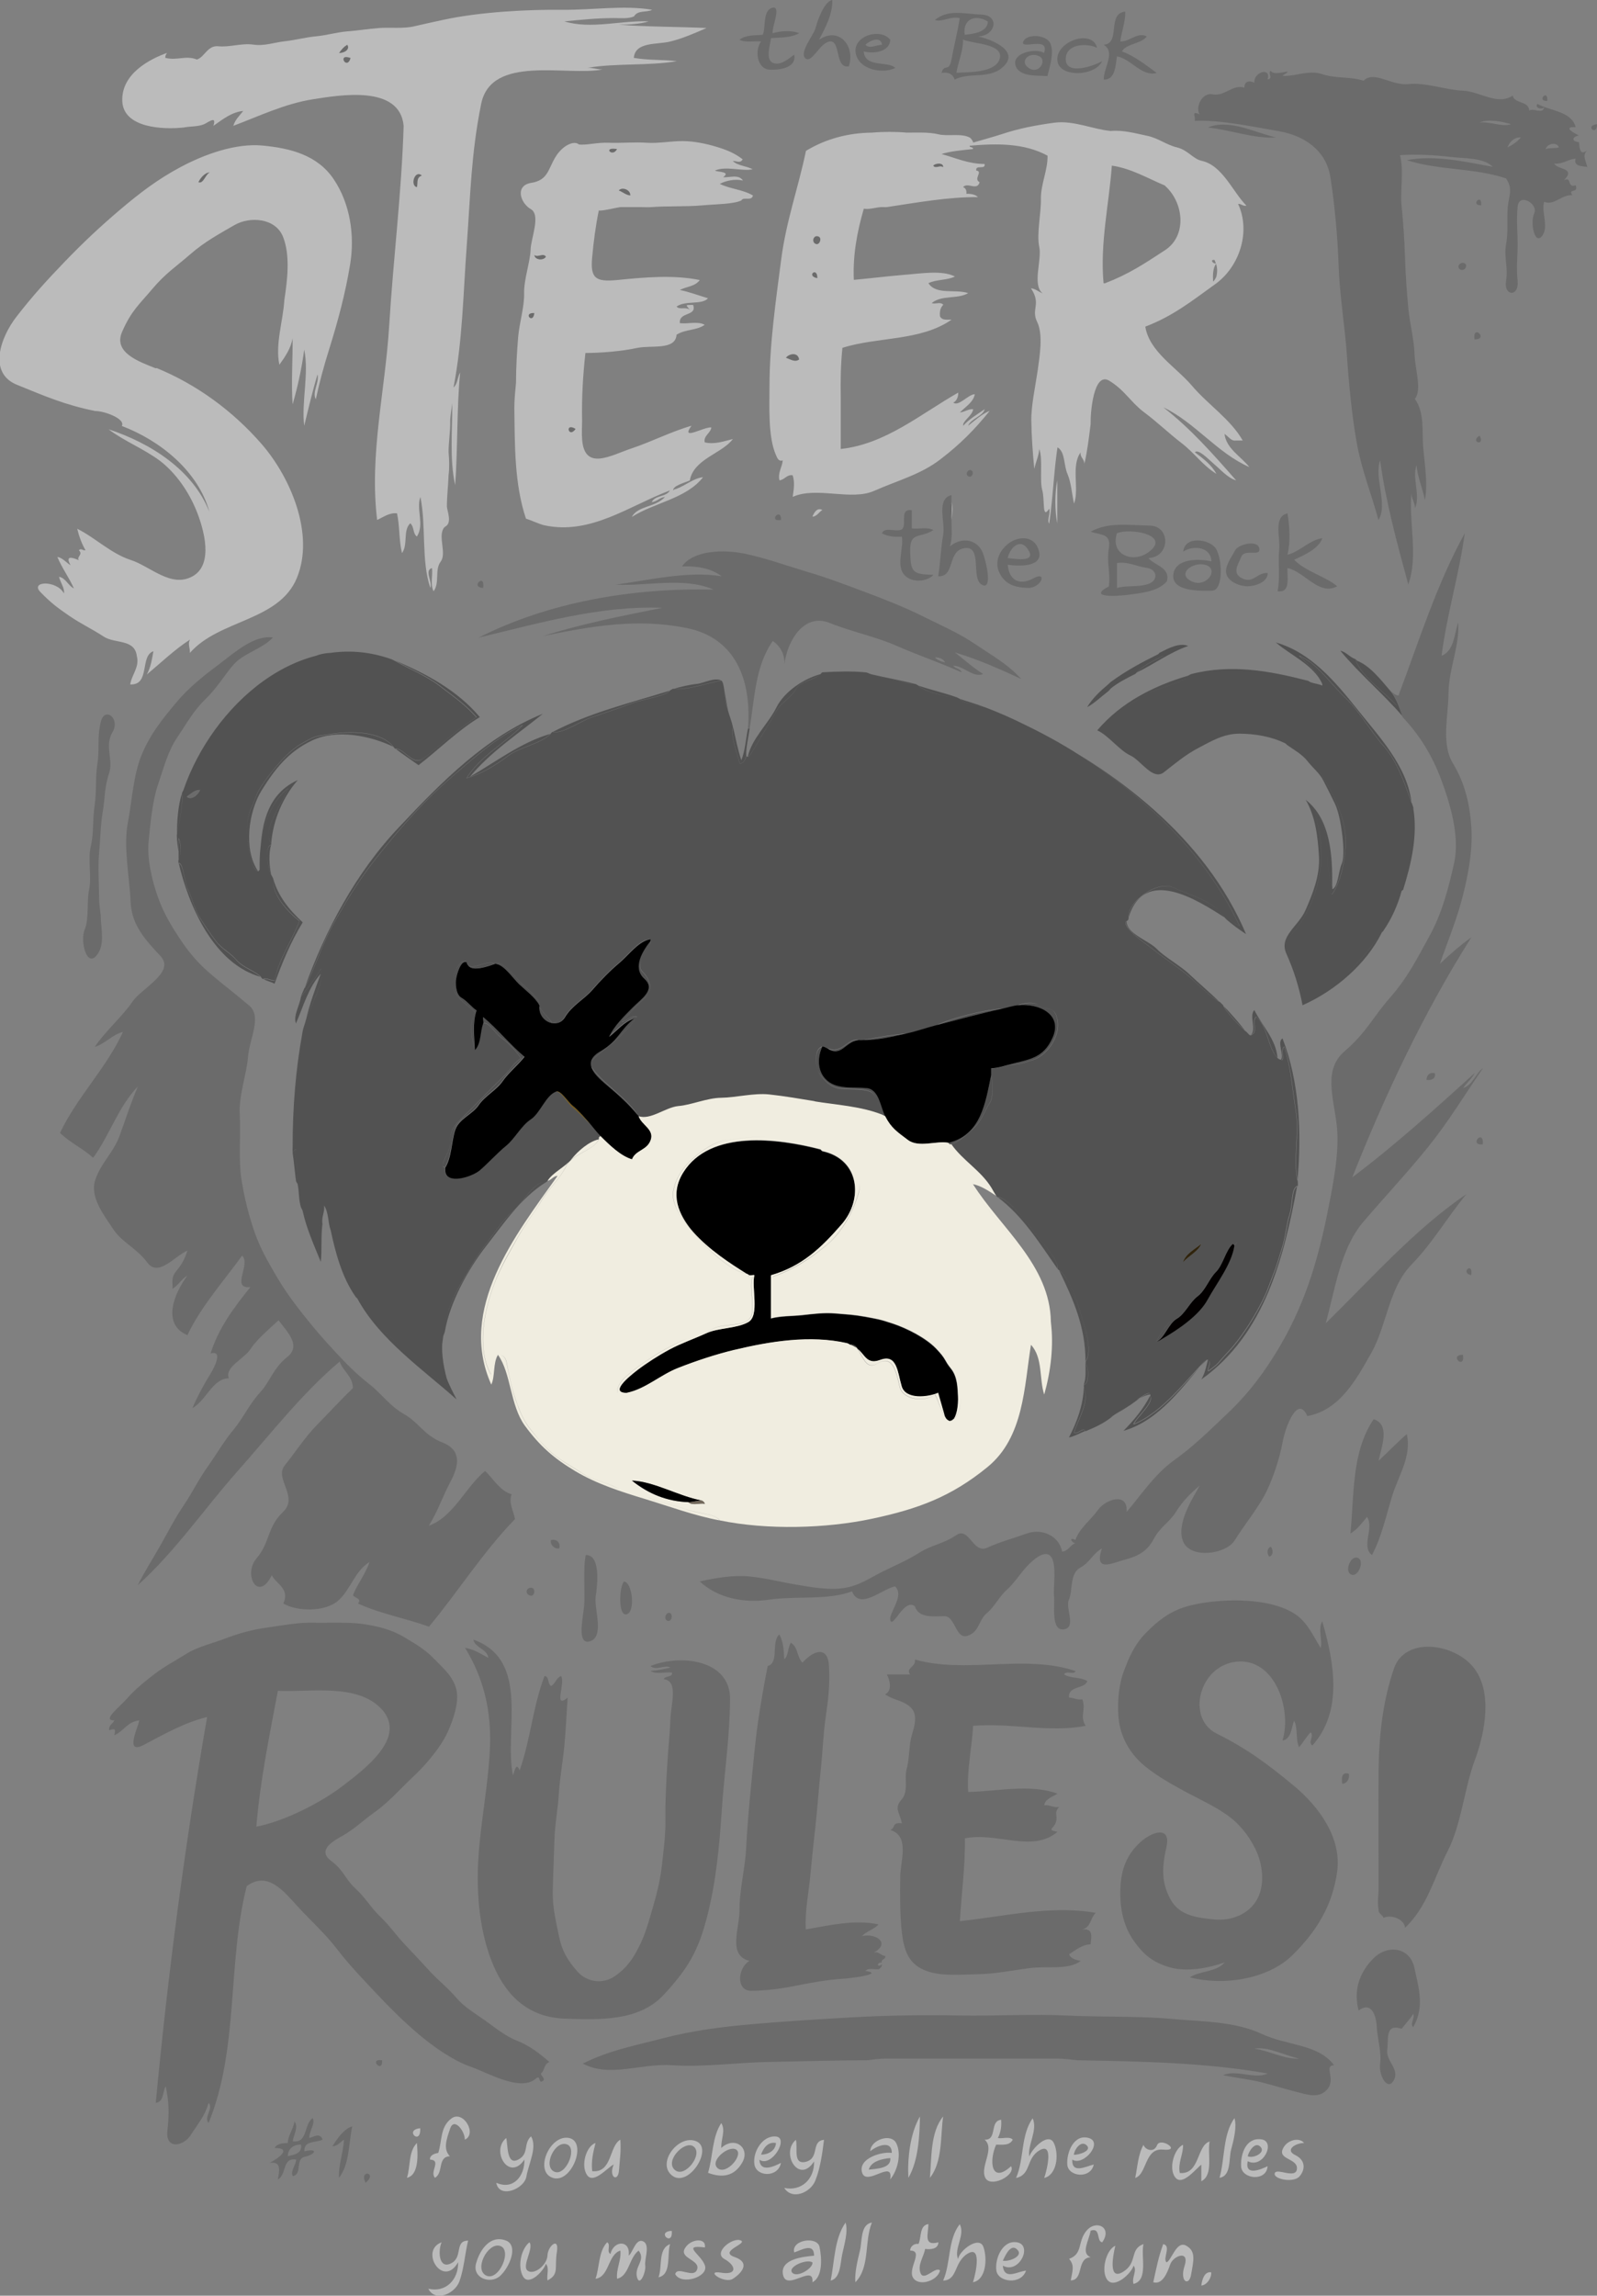
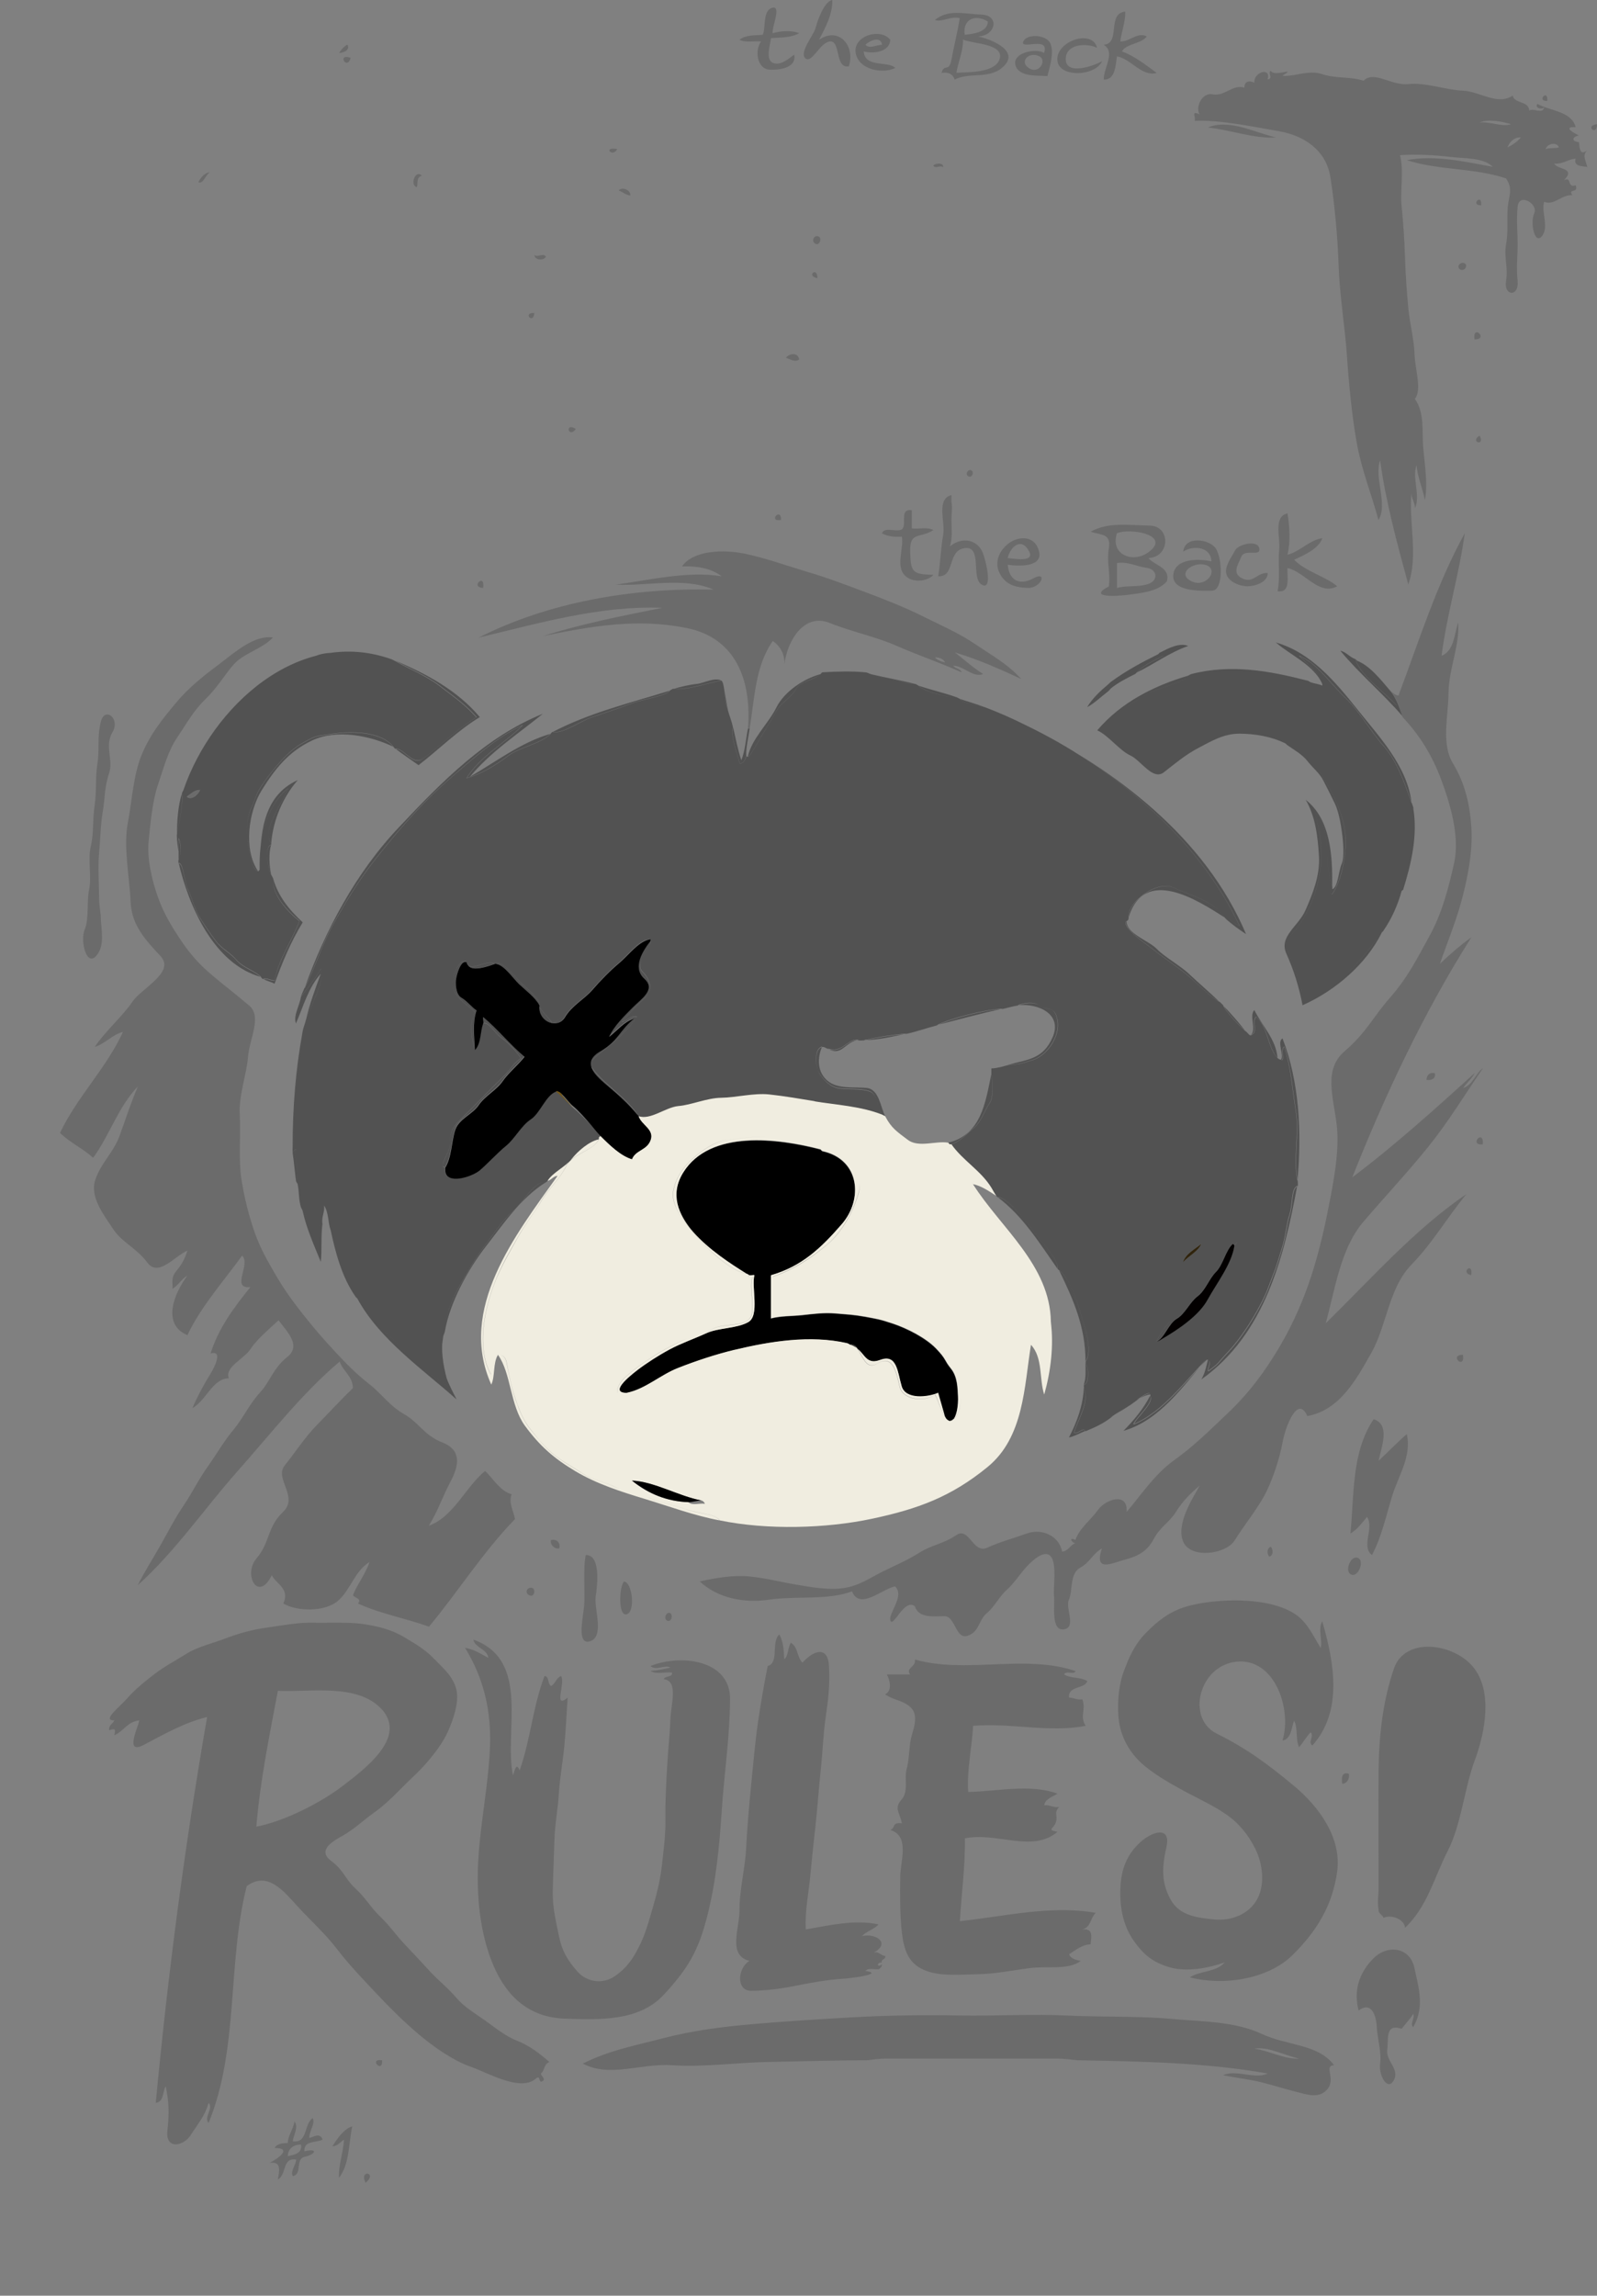
<svg xmlns="http://www.w3.org/2000/svg" version="1.1" id="Layer_1" x="0px" y="0px" viewBox="0 0 963.8 1384.6" enable-background="new 0 0 963.8 1384.6" xml:space="preserve">
  <rect x="0" y="0" width="963.8" height="1384.6" fill="#808080" stroke="none" />
  <g id="BearHead">
    <path id="BearHead-2" fill="#525252" d="M797,410.5c-5.9-10.3-18.8-15.8-27-23c20.8,5.9,35.5,23.2,48.9,40s30.6,34.8,33,56.9   c-3.3-9.1-8.3-24.9-16.7-34.2s-14.3-20.8-23.5-29.5c-9.2-8.6-16.4-20.3-27.7-25.2C788.5,400.3,795.4,405.1,797,410.5 M700.1,393.6   c0.4,0.1,1.8,1.4,2,2c-5.5,2.9-11.8,5.4-16,10c10.3-5,20-12.2,31-16C711.9,387.4,705.1,391,700.1,393.6 M110.7,476.5   c7.6-6,9.4-24.4,18.9-33c9.5-8.7,14.2-20,25.3-28.6s21.4-12.9,34.9-19c13.6-6.1,34.5,2.5,46.7,1.8   C180.6,377.5,128,426.1,110.7,476.5 M846.9,432.5c-2.3-4.6-3.5-10.7-8-16c-5.3-6.2-12.4-15.3-20-18c7.1,9,20.5,15.6,24,27   c-8.2-8.8-21.5-17.5-25-28c-3.3-1.1-5.6-4.4-9-5C820.6,406.6,834.9,418.5,846.9,432.5 M120.7,476.5c-3.2-0.2-5.7,2.5-8,4   C115.8,483.1,119.8,478.9,120.7,476.5 M110.7,476.5c7.6-6,9.4-24.4,18.9-33c9.5-8.7,14.2-20,25.3-28.6s21.4-12.9,34.9-19   c13.6-6.1,34.5,2.5,46.7,1.8c0.8,0.3,1.4,0.8,2,1c6.3,3.8,18.5,8.7,26.3,14.7c7.8,6,16.1,11.7,22.7,19.3   c-5.9,3.5-11.3,7.9-16.7,12.2c-5.4,4.4-10.3,9-16,13c-5.7,4-11-6.5-16.2-6.2c-0.3-0.3-0.8-0.7-1-1c-7.7-9.8-26.1-9.6-37-8   c-10.9,1.6-9.5,0.9-18.2,5.7c-8.8,4.8-17.2,15.4-22.8,23.1c-5.6,7.8-4.9,9.7-8,16c-3.1,6.3-2.7,16-1.9,21c0.8,5,2.1,16,6,17   c0.3,0.1,0.8-0.7,1-1c-0.4-16.7,2.8-37,17-48.9c-2.3,8-16.3,24.4-10,33c0,0.5,0,1,0,1c-4.9,1.3-1.1,17,0,18c0.1,0.3,0.8,1.3,1,2   c-0.9,9.5,8,19.6,16,26c-4.5,12.2-12.6,23.1-15,36c-2.9-0.3-4.8-1.6-7-1c-0.3-0.2-0.8-0.7-1-1c-3.7-3.8-11-5.8-14.8-10.2   c-3.7-4.5-8.9-6.8-12.5-11.5c-3.6-4.7-6.7-9.4-9.8-14.2c-3.1-4.8-4.8-12.2-7.1-16.8c-2.3-4.6-2.8-16.2-5.8-16.2c-0.1-0.5,0-1.5,0-2   c1.7-3.2,1.6-9.7,0-13v8c-0.3-2.8-1-6.5-1-10c1.1-7.7,4-17.3,3-25C110,477.7,110.6,476.9,110.7,476.5 M699.1,394.5   c-2.4,4.1-11.2,6.5-15.2,8.8c-4,2.3-10.4,8.4-13.8,8.2c-0.3,0.2-0.7,0.8-1,1c-0.5,1.8,0.1,3.5-1,5c0.9-0.7,1.3-1,2-2   c2.5-3.5,11.1-9.8,15-9c0.3-0.2,0.8-0.7,1-1c4.2-4.6,10.4-7.1,16-10c-0.2-0.6-1.6-1.9-2-2C699.7,393.7,699.3,394.2,699.1,394.5    M670.1,411.5c3.4,0.2,9.8-5.9,13.8-8.2c4-2.3,12.8-4.7,15.2-8.8C688.6,399.7,679.5,404.6,670.1,411.5 M797,410.5   c0.4,0.8,1.3,2.1,1,3c-1.1,3.7-7.3-2.5-7-2c-0.6-0.2-1.1-0.8-2-1c-10.1,0.6-22-4.4-33.6-5.3c-11.6-1-26,2.4-36.3,1.3   c-0.8,0.2-1.5,0.8-2,1c-4.5,5.8-20.9,7.2-28.7,13.3c-7.7,6.1-18.6,10.5-24.3,19.7c12.2,8.4,23.2,18.6,36,26   c19-19.2,51.2-36,75.9-18c0.2,0.3,0.7,0.8,1,1c8.2-1.7,17.2,13.1,22.3,20.7c5,7.6,11.6,21.6,12.6,32.3c1,10.7-1.5,27.7-7.9,36.9   c-3.3-2-1.6-3.9,0-3c0.2-0.1,0-1.5,0-2c-5.7-13.4,0.9-33.3-11-45c9.7,27,3,59.3-18,78.9c4.7,11.7,9.8,23.4,12,36   c19.7-7.5,34.8-25.5,47-42c0.3-0.2,0.8-0.7,1-1c-0.2-4.2,7.4-20.6,11-24c0.3-0.2,0.9-0.7,1-1c-1.8-6.6,3.7-14.2,4-22   c0.3-7.8,1.6-19.4,2-27c-0.2-1.1-0.8-2.3-1-3c-3.3-9.1-8.3-24.9-16.7-34.2s-14.3-20.8-23.5-29.5c-9.2-8.6-16.4-20.3-27.7-25.2   C788.5,400.3,795.4,405,797,410.5 M819,398.5c-0.2-0.3-0.7-0.8-1-1c3.5,10.5,16.8,19.1,25,28C839.5,414.2,826,407.6,819,398.5    M238.6,451.5c4.3,3.4,9.3,6.6,14,10c12.2-9.4,23.6-20.9,37-29c-13.8-16.3-32.2-26-50.9-34c6.3,3.8,18.5,8.7,26.3,14.7   c7.8,6,16.1,11.7,22.7,19.3c-5.9,3.5-11.3,7.9-16.7,12.2c-5.4,4.4-10.3,9-16,13C249.1,461.7,243.8,451.2,238.6,451.5 M719.1,406.5   c10.3,1.1,24.7-2.3,36.3-1.3c11.6,1,23.5,5.9,33.6,5.3C766.1,404.6,743,400.4,719.1,406.5 M496.3,405.5c7.8,2.3,18.1,0.4,26,0   C513.4,404.7,505.2,405,496.3,405.5 M725.1,750.1c-3.8,3.2-9.4,5.9-11,11C717.5,757.4,723.2,754.7,725.1,750.1 M744,750.1   c-2.5-1.7-7.3,12.6-10.2,15.7c-3,3.1-8.2,12.3-12.5,15.5c-4.3,3.1-8.9,11.9-13.5,14.5c-4.5,2.6-10.1,13.4-9.7,13.2   c1.1-0.1,3-1.4,4-2c23.5-7.9,36.8-35.7,45-57.9c-1.2,0.3-1,1.4-2,2C745.1,750.8,744.3,750.3,744,750.1 M495.3,406.5   c0.3-0.3,0.7-1,1-1c7.8,2.3,18.1,0.4,26,0c1.4,0.1,2.1,0.8,3,1c0,0,7.6,2.5,12.8,3.2c5.2,0.8,9.5,3,14.2,2.8c0.9,0.2,1.4,0.8,2,1   c2.5,3.1,17.9,7.5,23,7c0.5,0.2,1.7,0.9,2,1c2.2,2.8,11,4.2,15,5c8.5,3.2,17,7,25,11c51.9,25.1,103.5,67.1,128.8,120.9   c-3.1-1.1-5.3-4.5-8-4c-0.3-0.2-0.8-0.7-1-1c-6.2-10.1-21.1-13.4-30.9-18c-9.8-4.6-27.9,8.6-27,18c-0.4,1.4,0.1,1.1-1,2   c-4,3.2,10.7,13.3,15.8,17.2c5,4,15.5,11.1,21.1,15.8c5.6,4.8,13.6,13.1,19.1,15.9c0.6,0.6,1.4,1.4,2,2c2.3,4.5,9.1,11.7,14,16   c1.4,1.3,1.9,2.6,3,2c4.4-1.8,0.1-8.4,3-11c7.2,6,7,19,13,25c0.5,0.5,1.4,0.8,2,1c2.5,1.1-0.5-6.8,2-8c4.1,12.9,4.8,25.5,7,39   s-1.8,29.1,1,42c0,0.9,0.2,2.1,0,3c-4,2-2.7,11.1-4.7,17.3c-2,6.2-2.3,12.8-4.4,19.6c-2.1,6.7-3,10.5-6,18c-3,7.5-2.5,7.7-7.2,16.8   s-12.2,20.8-19.5,28.5s-4.7,6.3-12.2,11.7c-0.3-2.7,2.2-4.8,0-7c-0.3-0.3-1,0-1,0c-12.1,12.1-25.8,31.5-44,39   c1.5-4,12.6-13.3,10-17c0.2-0.4,0-1,0-1c-0.2-3-8.4,3.7-11.3,5.7c-2.9,2-9.7,6-12.7,8.3c-4.6,3.5-9.6,5.8-15,8   c-1.8-2.5-4.4,2.2-7,1c2.4-8.2,9.6-18.5,6-27c0-0.5-0.2-1.5,0-2c3,0,3.2-10,1-13v-1c5.1-6.9-1.7-24-3.7-31.3   c-2-7.3-6.2-18.9-12.3-23.7c-0.3-0.2-0.8-0.7-1-1c1.5-5-12.3-19.2-15.7-24.2c-3.4-5-15-19.1-20.2-18.7c-0.3-0.2-0.8-0.7-1-1   c-1.1-1.6-2-3.3-3-5c-6.3-10.2-17.2-16.3-24-26c5.7-2.3,9.1-6.2,13.7-10.2s6.1-10.2,9.3-14.7c3.1-4.5,1.2-17.5,1-17v-4   c3.5-0.1,6.7-1.1,10-2c7.2-0.7,6-0.2,15-3c8.9-2.8,16.7-14.5,15-23.9c-1.7-9.5-6.1-5.4-11-9c-4.9-3.6-14.5,0.5-13,0   c-2.3,0.2-6.3,1.4-9,2c-11.3,0.6-31,5.8-40,10c-5.6,1.4-12,3.7-18,5c-7.7,0.7-17.8,2.2-26,4c-0.9,0-2.1,0.2-3,0   c-6.9-1.5-9.7,8.5-19,5c-1-0.4-1.8-1.2-3-1c-5,0.8-4.3,12.1-1.9,15.9s6.5,8.2,11.8,9.1c5.4,0.9,14-0.1,19,2   c5,2.1,3.7,10.2,7.1,13.9c-12.7-5-27.5-5.8-41-8c-8.6-1.4-17.7-3-27-4s-20.3,1.9-29,2s-18.1,4.4-26,5c-7.8,0.7-16.8,8.5-24,6   c-7.8-12.4-22.2-19.5-30-32c9.5-9.3,21.8-16.7,29-28c-3.7-1-5.9,2.5-9,3c4.8-5.2,7.6-8.7,13.2-13.8c5.6-5,4.4-11.2-0.9-16.5   c-5.3-5.4,6.9-15.4,4.7-18.7c0,0-0.1-1,0-1c-11.3,2-20.1,15.7-30.2,23.7c-10.1,8-17.4,21.3-28.7,27.2c-2.3-3.5-5.8-6.6-8-10   c0,0,0.2-0.6,0-1c2-2.7-9.1-11.5-11.7-14.2c-2.6-2.7-10.8-13.4-14.2-10.7c0,0-0.6-0.2-1,0c-4-2.9-12.2,3.6-16,1   c-0.8-1.1-0.7-0.5-1-2c-4.5-3.1-9.6,9.8-7.9,15.9c1.7,6.1,8.5,9.6,12.9,14.1c-3.6,6.9-2,16.2,0,23c3.9-4,3.1-11.1,5-16   c3.4-1.4,7,5.7,11.2,8.7c4.3,3.1,8.7,7.8,11.7,12.2c-6.8,5.4-4.7,5.5-11.7,12.2c-7.1,6.8-16.4,16.8-23.5,23.5   c-7,6.7-7.5,9.7-7.7,16.2c-0.3,6.5-7.3,13.4-3,14c0,0.5,0,1.5,0,2c1.5,13.2,17.2,2.4,24.7-3.3c7.5-5.6,15.9-13.9,22.5-21.5   s13.8-15.2,20.7-22.2c6.4,10,19.7,16.3,25,27c0,0,0.2,0.6,0,1c-5.7,1.2-12.5,7-16.2,11.7c-3.8,4.7-11.8,8.4-14.7,13.2   c-0.2,0.3-0.7,0.8-1,1c-6.8-1.3-13.7,12.3-19.7,17.2c-6,5-12.3,14.6-17.5,21.5c-5.2,6.8-10.5,16-15,24s-9,18.5-8.8,27.2   c-0.2,1.1-0.9,2.3-1,3c0.1-0.1-1.4,7.8-1,13s1.9,9.8,3,12c0.6,2.1,2,4.8,3,7c-5.1-4.5-14.2-9.7-20.7-15.2s-11.8-13.3-19-19   s-10.6-15.5-17.2-20.7c-0.3-0.2-0.8-0.7-1-1c1.1-5.3-6.7-12.5-8-19c-1.3-6.4-4.7-15-7-21c-1.7-4.5-1.2-10.9-4-15   c0.5,3.9-1.7,7-1,11c-5.1,2.7,0.4,12.7-3,17c-3.1-6.8-4.5-21.5-9-25c-0.1-0.4-0.8-1.3-1-2c0.4-3.5-0.1-12.5-2-14   c-0.1-0.4-0.9-1.1-1-2c2.9-5.6-1.4-12.6,0-19c-0.5,0.1-1.9,1.7-2,2c-0.1-1,0-2,0-3c2.4-11,0.6-25.3,2.1-36.9   c1.4-11.5,3.5-22.5,3.9-33c0.4-2.3,1.6-5.1,2-7c1.8-7.2,12-23.3,9-31c-2.8,5.7-9.7,13.7-12,17c0.5-1.7,1.5-3.6,2-5   c5.5-10.2,10.8-27.1,17.7-39.3c6.9-12.2,14.4-24.8,23-35.9s16.9-21.1,26.5-31.5c9.5-10.4,20-19.5,30.5-28.5   c10.5-8.9,21.8-18.2,34.2-23.7c-10.7,10.8-25.7,18.7-34,32c7.7-2,17.5-7.6,24.7-13.2c7.2-5.6,20.1-7.4,26.2-13.7   c0.3-0.3,0.7-0.8,1-1c5.8,1.5,16.6-6.4,23.3-8.7c6.7-2.3,17.9-5.9,24.4-8.5c6.5-2.6,20.4-4.2,23.2-7.8c0.4-0.1,1.3-0.8,2-1   c8.7,0.9,20-3.4,29-5c1.3,0.8,1.7,5.3,2,7c0.2,3.7,0.9,8.9,2,11c0.8,3,2.3,6.6,3,10c-1.4,6.6,2.4,15,4,22c2.4,0.4,3.4-2.6,4-4   c0.1-0.2,1,0,1,0c1,0.6,6.6-9.8,8.7-13.2c2.2-3.4,6.4-10.7,8.9-15c2.5-4.4,8.7-7.6,11.4-12.6C483,410.6,492,409.9,495.3,406.5    M670.1,415.5c4-3.5,10.2-6.6,15-9C681.2,405.7,672.6,412,670.1,415.5 M451.3,456.5c1,0.6,6.6-9.8,8.7-13.2   c2.2-3.4,6.4-10.7,8.9-15c2.5-4.4,8.7-7.6,11.4-12.6c2.6-5,11.6-5.6,14.9-9.1c-9.8,2.6-21.8,10.3-26.7,20.2   C463.6,436.6,453.5,445.7,451.3,456.5 M552.2,412.5c-8.9-2.3-18-3.8-27-6c0,0,7.6,2.5,12.8,3.2   C543.2,410.5,547.6,412.8,552.2,412.5 M776,448.5c-24.7-18.1-56.9-1.3-75.9,18c-12.8-7.4-23.8-17.6-36-26   c5.7-9.1,16.5-13.6,24.3-19.7c7.7-6.1,24.1-7.5,28.7-13.3c-20.4,6-40.5,16-54.9,33c6.7,3,13.5,12.2,19.9,15.1   c6.4,2.9,13.6,15.4,20.3,10.2c6.7-5.2,12.6-10.3,20.5-14.5c7.9-4.1,15.3-8.8,25.2-8.8C757.9,442.6,767.3,444.2,776,448.5    M406.4,415.5c8.7,0.9,20-3.4,29-5c-3.9-2.3-11,1.7-15,2C416.4,412.9,410.4,414.3,406.4,415.5 M798,413.5c-2.2-1-4.8-1.2-7-2   C790.7,411.1,796.9,417.2,798,413.5 M668.1,417.5c1.1-1.5,0.5-3.2,1-5c-4.8,4-9.8,8.6-13,14C660.3,424.3,664.2,420.5,668.1,417.5    M577.2,420.5c-7.6-2.7-15.4-4.4-23-7C556.7,416.7,572.2,421,577.2,420.5 M333.5,441.5c5.8,1.5,16.6-6.4,23.3-8.7   c6.7-2.3,17.9-5.9,24.4-8.5c6.5-2.6,20.4-4.2,23.2-7.8C380.3,424,356.2,429.7,333.5,441.5 M439.4,428.5c-0.9-3.5-1.3-7.4-2-11   C437.6,421.3,438.3,426.4,439.4,428.5 M594.2,426.5c-5-1.9-10-3.3-15-5C581.4,424.3,590.2,425.7,594.2,426.5 M183.7,596.3   c5.5-10.2,10.8-27.1,17.7-39.3c6.9-12.2,14.4-24.8,23-35.9s16.9-21.1,26.5-31.5c9.5-10.4,19.9-19.5,30.5-28.5   c10.5-8.9,21.8-18.2,34.2-23.7c-10.7,10.8-25.7,18.7-34,32c7.7-2,17.5-7.6,24.7-13.2c7.2-5.6,20.1-7.4,26.2-13.7   c-17.9,5.1-33.1,16.9-48.9,26c12.6-15.2,29.3-26,44-38c-34.3,13.9-60.5,40.5-86.6,68.2C214.7,526.3,196.2,561.3,183.7,596.3    M740,554.4c3.6,3.2,7.8,6.2,12,9c-24.5-58.1-78.5-99-132.8-125.9c51.9,25.1,103.5,67.1,128.8,120.9   C744.9,557.2,742.8,553.9,740,554.4 M450.4,456.5c-0.4-5.2,1.3-11.7,2-17c0,0-1-0.1-1,0c-1.3,6.3-1.7,13.3-4,19   c-2.1-6.1-3.5-13.4-5-20c-1.4,6.6,2.4,15,4,22C448.7,460.8,449.8,457.9,450.4,456.5 M155.7,525.4c-8.9-13.1-5.7-36,2.2-48.7   s16.1-23.4,30.7-30.2c14.6-6.8,34.8-2.9,49,4c-7.7-9.8-26.1-9.6-37-8c-10.9,1.6-9.5,0.9-18.2,5.7c-8.8,4.8-17.2,15.4-22.8,23.1   s-4.9,9.7-8,16c-3.1,6.3-2.7,16-1.9,21C150.5,513.4,151.8,524.3,155.7,525.4 M777,449.5c4.2,2.9,8.9,5.5,12.2,9.7   c3.3,4.2,7,6.9,9.4,11.5c2.4,4.6,4.7,9.3,7,14c2.3,4.7,3.7,12.8,4.3,17.6c0.7,4.9,1.6,15-0.2,18.8c-1.8,3.8-2.3,14.7-5.8,15.2   c-1.6-0.9-3.3,1,0,3c6.4-9.2,8.9-26.2,7.9-36.9c-1-10.7-7.6-24.8-12.6-32.3C794.2,462.6,785.3,447.7,777,449.5 M156.7,524.4   c-0.4-16.7,2.8-37,17-48.9c-2.3,8-16.3,24.4-10,33c1.1-14,7.1-27.8,16-38C157.8,480.4,157.2,504.3,156.7,524.4 M106.8,503.4   c1.1-7.7,4-17.3,3-25C107.4,486.2,106.8,495.1,106.8,503.4 M834,562.3c-12.1,16.5-27.3,34.4-47,42c-2.2-12.6-7.3-24.2-12-36   c21-19.7,27.6-51.9,18-78.9c11.9,11.6,5.3,31.6,11,44.9c0.2-18.4-1-40.2-16-51.9c5.9,10.1,7.3,22.3,8,34s-3.9,23-8.2,32.7   s-16.1,15.7-11.5,26c4.6,10.3,7.7,20.2,9.8,31.2C805.5,597.7,824.5,581.7,834,562.3 M846.9,536.3c4.8-15.4,8.8-32.4,6-48.9   c-0.4,7.5-1.7,19.2-2,27C850.6,522.2,845.2,529.7,846.9,536.3 M107.8,513.4v5c1.7-3.2,1.6-9.7,0-13V513.4 M163.7,527.4   c-1.3-4.8-1.6-13.5,0-18C158.8,510.7,162.6,526.3,163.7,527.4 M107.8,520.4c6,25.5,21,61.1,49.9,68.9c-3.7-3.8-11-5.8-14.8-10.2   c-3.7-4.5-8.9-6.8-12.5-11.5c-3.6-4.7-6.7-9.4-9.8-14.2c-3.1-4.8-4.8-12.2-7.1-16.8C111.2,532,110.8,520.4,107.8,520.4    M158.7,590.3c2.2,1.4,4.7,1.8,7,3c4.6-12.7,9.8-25.3,17-37c-8.2-7.5-15.2-16.2-18-27c-0.9,9.5,8,19.6,16,26   c-4.5,12.2-12.6,23.1-15,36C162.7,591,160.9,589.7,158.7,590.3 M681.1,553.3c9.7-31.1,41.7-10.3,57.9,0   c-6.2-10.1-21.1-13.4-30.9-18C698.3,530.7,680.2,543.9,681.1,553.3 M834.9,561.3c5-7.1,8.8-15.8,11-24   C842.3,540.7,834.7,557.2,834.9,561.3 M736,604.3c-5.4-5.3-12.8-11.6-18.2-16.7c-5.4-5.2-15-10.4-19.7-15.3   c-4.6-4.9-18.9-9.4-18.1-16.9c-4,3.2,10.7,13.3,15.8,17.2c5,4,15.5,11.1,21.1,15.8C722.6,593.1,730.6,601.5,736,604.3 M325.5,607.3   c-0.3,9.1,10.9,13.5,15.2,6.2c4.3-7.3,11.4-10.6,16.5-16.5c5.1-5.8,10.9-11.8,16.5-16.5c5.5-4.6,11.7-13.3,18.7-14.2   c-11.3,2-20.1,15.7-30.2,23.7c-10.1,8-17.4,21.3-28.7,27.2C331.1,613.7,327.7,610.7,325.5,607.3 M385.4,673.2   c-7.8-12.4-22.2-19.5-30-32c9.5-9.3,21.8-16.7,29-28c-3.7-1-5.9,2.5-9,3c4.8-5.2,7.6-8.7,13.2-13.8c5.6-5,4.4-11.2-0.9-16.5   c-5.3-5.4,6.9-15.4,4.7-18.7c-4.5,5.9-11.1,16.1-3.8,22.7c7.3,6.7-1.8,12.1-7,17.5c-5.2,5.3-11.3,11.1-14.2,17.7   c4.8-3.8,9.1-9.2,15-11c-9,7.4-9.3,13.3-20.3,19.7c-11,6.4-4.2,13.5,3.5,20C373.4,660.5,379.3,665.8,385.4,673.2 M286.5,633.3   c-0.3-8.3-1.6-16.1,1-24c-3.3-2.2-5.8-5.8-9.2-7.7c-3.5-2-3.5-9.2-3.1-11.6c0.5-2.4,3-11.5,6.3-9.7c-4.5-3.1-9.6,9.8-7.9,15.9   c1.7,6.1,8.5,9.6,12.9,14.1C283,617.2,284.6,626.5,286.5,633.3 M282.5,582.3c2.7,3.9,12.1,0.4,16-1   C294.6,578.4,286.3,584.9,282.5,582.3 M299.5,581.3c5,1,10,8.7,13.7,12.2c3.7,3.5,10,8.1,12.2,12.7c2-2.7-9.1-11.5-11.7-14.2   C311.1,589.3,302.9,578.7,299.5,581.3 M181.6,601.3c-0.8,5.2-4.7,11.3-3,16c4.4-10.1,7.5-21.7,15-30c-3.4,9.2-6.8,18.4-9,28   c1.8-7.2,12-23.3,9-31C190.8,590,183.9,598,181.6,601.3 M614.1,606.3c13.3-1.3,27,5.7,21.2,19.2c-5.8,13.5-15.1,13.4-27.2,16.8   c7.2-0.7,6-0.2,15-3c8.9-2.8,16.7-14.5,15-23.9c-1.7-9.5-6.1-5.4-11-9C622.3,602.6,612.7,606.8,614.1,606.3 M752,622.3   c-4.2-5.3-9-11-14-16C740.3,610.7,747.1,618,752,622.3 M565.2,618.3c13.3-3.4,26.7-7,40-10C593.9,608.9,574.2,614,565.2,618.3    M755,624.2c4.4-1.8,0.1-8.4,3-11c7.2,6,7,19,13,25c-0.8-11.2-9.2-19.3-14-29C753.7,612.5,758.4,620.8,755,624.2 M291.5,617.2   c3.4-1.4,7,5.7,11.2,8.7c4.3,3.1,8.7,7.8,11.7,12.2c-6.8,5.4-4.7,5.5-11.7,12.2c-7.1,6.8-16.4,16.8-23.5,23.5   c-7,6.7-7.5,9.7-7.7,16.2c-0.3,6.5-7.3,13.4-3,14c4-6.3,3.8-16.3,6.1-22.9c2.3-6.6,10.4-9.2,14.1-14.8c3.8-5.6,10.6-9,14.5-14.5   c3.8-5.5,9-9.5,13.2-14.7c-8.8-7.3-16.1-16.6-25-24C291.2,614.5,292,616.1,291.5,617.2 M176.6,692.2c2.4-11,0.6-25.3,2.1-36.9   c1.4-11.5,3.5-22.5,3.9-33C178.4,645.4,176.6,667.7,176.6,692.2 M521.3,627.3c9.2,0,17.3-2.1,26-4   C539.5,623.9,529.4,625.5,521.3,627.3 M499.3,632.2c8.8,5.7,10.6-4.2,19-5C511.4,625.8,508.6,635.8,499.3,632.2 M773,639.2   c2.5,1.1-0.5-6.8,2-8c4.1,12.9,4.8,25.5,7,39s-1.8,29.1,1,42c2.7-29.1,1.2-59.7-9-85.9C770.4,628.4,775.3,636.7,773,639.2    M532.2,672.2c-0.2-0.1,2.1,1.1,2,1c-2.8-5.5-3.7-16.2-11-17c-7.3-0.8-17.5,0.9-23.7-4.3c-6.3-5.2-6.4-13.8-3.3-20.7   c-5,0.8-4.3,12.1-1.9,15.9s6.5,8.2,11.8,9.1c5.4,0.9,14-0.1,19,2C530.1,660.4,528.9,668.5,532.2,672.2 M598.2,648.2   c-3.5,16.7-6,36.2-26,41c0.3,0.1,0.7,0.9,1,1c0.5-0.1,1,0,1,0c5.7-2.3,9.1-6.2,13.7-10.2s6.1-10.2,9.3-14.7   C600.3,660.7,598.4,647.7,598.2,648.2 M268.5,706.2c1.5,13.2,17.2,2.4,24.7-3.3c7.5-5.6,15.9-13.9,22.5-21.5s13.8-15.2,20.7-22.2   c6.4,10,19.7,16.3,25,27c0.1-0.3,0.9-1,1-1c-2-2-4.1-4.7-6-7c-2.6-2.7-7.9-8.1-10.7-10.2c-2.8-2.2-7-9.9-10.2-9.7   c-6.2,2.2-9.5,13-15.2,16.7c-5.7,3.8-9.7,11.7-15,16c-5.3,4.3-11.3,11.1-16,14.9C284.5,709.7,269.3,714.6,268.5,706.2 M176.6,695.2   c0.8,5.6,1.3,11.3,2,17c2.9-5.6-1.4-12.6,0-19C178.1,693.3,176.7,694.8,176.6,695.2 M268.5,803c2.9-17.3,14-37.5,24.7-51.2   c10.7-13.7,21.2-29.4,36.2-38.7c-6.8-1.3-13.7,12.3-19.7,17.2c-6,5-12.3,14.6-17.5,21.5c-5.2,6.8-10.5,16-15,24   S268.3,794.4,268.5,803 M179.6,714.1c1,4.7,0.6,9.4,2,14C182,724.6,181.5,715.6,179.6,714.1 M729,820c-1,4.1-1.8,8.3-4,12   c38.5-27.4,49.9-74,57.9-116.9c-4,2-2.7,11.1-4.7,17.3c-2,6.2-2.3,12.8-4.4,19.6c-2.1,6.7-3,10.5-6,18c-3,7.5-2.5,7.7-7.2,16.8   s-12.2,20.8-19.5,28.5s-4.7,6.3-12.2,11.7C728.7,824.3,731.2,822.2,729,820 M602.1,722.1c15,11,25.6,28.2,36,43   c1.5-5-12.3-19.2-15.7-24.2C619,735.9,607.4,721.7,602.1,722.1 M182.6,730.1c2.3,10.8,6.9,20.8,11,31c0.8-6.9,0-15.4,1-23   c-5.1,2.7,0.4,12.7-3,17C188.5,748.3,187.1,733.6,182.6,730.1 M214.6,782.1c1.1-5.3-6.7-12.5-8-19c-1.3-6.4-4.7-15-7-21   C202.5,755.7,206.4,770.4,214.6,782.1 M698,809c4.7-2.1,7.1-10.8,12.2-13.7c5.1-3,7.7-9.8,12.5-13.5c4.8-3.7,6.9-10.5,11.2-14.8   c4.3-4.3,5.7-12.8,10.1-16.9c-2.5-1.7-7.3,12.6-10.2,15.7c-3,3.1-8.2,12.3-12.5,15.5c-4.3,3.1-8.9,11.9-13.5,14.5   C703.2,798.4,697.7,809.2,698,809 M745,751.1c-1.5,11-10.9,23-16.2,32.7c-5.3,9.7-17.9,18-26.7,23.2c23.5-7.9,36.8-35.7,45-57.9   C745.8,749.4,746,750.5,745,751.1 M655.1,821c5.1-6.9-1.7-24-3.7-31.3c-2-7.3-6.2-18.9-12.3-23.7   C647.8,783.9,655.1,800.3,655.1,821 M272.5,838c-5.1-4.5-14.2-9.7-20.7-15.2s-11.8-13.3-19-19s-10.6-15.5-17.2-20.7   c13.4,24.8,39.6,42.8,59.9,60.9C274.6,842,273.5,840.1,272.5,838 M269.5,831c-1.9-7-3.7-17.4-2-25c0.1-0.1-1.4,7.8-1,13   S268.4,828.8,269.5,831 M694,842c-4,7.8-9.6,14.5-16,21c21.8-6.3,35.6-26.5,49.9-43c-12.1,12.1-25.8,31.5-44,39   C685.5,855,696.6,845.7,694,842 M654.1,835.1c3,0,3.2-10,1-13C655.1,826.5,655.5,831,654.1,835.1 M655.1,863c-1.8-2.5-4.4,2.2-7,1   c2.4-8.2,9.6-18.5,6-27c-0.5,10.7-4.1,20.6-9,30C648.6,866.2,651.7,864.4,655.1,863 M670.1,855c6.4-3.4,17-13.1,24-14   c-0.2-3-8.4,3.7-11.3,5.7C679.9,848.8,673,852.8,670.1,855" />
  </g>
  <g id="Lock_Color">
    <path d="M325.5,607.3c0,0,0.2-0.6,0-1c-2.3-4.6-8.5-9.2-12.2-12.7c-3.7-3.5-8.8-11.3-13.7-12.2c0,0-0.6-0.2-1,0   c-3.9,1.4-13.3,4.8-16,1c-0.8-1.1-0.7-0.5-1-2c-3.4-1.8-5.9,7.3-6.3,9.7c-0.5,2.4-0.4,9.6,3.1,11.6c3.5,2,5.9,5.5,9.2,7.7   c-2.6,7.9-1.3,15.6-1,24c3.9-4,3.1-11.1,5-16c0.5-1.2-0.4-2.8,0-4c8.8,7.3,16.2,16.7,25,24c-4.2,5.3-9.4,9.3-13.2,14.7   c-3.8,5.5-10.7,8.9-14.5,14.5c-3.8,5.6-11.8,8.2-14.1,14.8c-2.3,6.6-2.1,16.6-6.1,22.9c0,0.5,0,1.5,0,2c0.8,8.4,15.9,3.6,20.7-0.3   c4.7-3.9,10.7-10.6,16-14.9c5.3-4.3,9.2-12.2,15-16c5.7-3.8,9-14.5,15.2-16.7c2.8-1,7.1,6.3,10.2,8.7c3.1,2.5,8.1,8.1,10.7,11.2   c1.9,2.3,4,5,6,7c5.4,5.4,12.1,12,19,14c2.2-5.7,9.1-5.3,11.3-11.7c2.2-6.4-5.6-9-7.3-14.3c-6.1-7.4-12-12.7-19.7-19.2   c-7.7-6.5-14.5-13.6-3.5-20c11-6.4,11.3-12.3,20.3-19.7c-5.9,1.8-10.1,7.2-15,11c2.9-6.6,9-12.4,14.2-17.7   c5.2-5.3,14.3-10.8,7-17.5c-7.4-6.7-0.8-16.8,3.8-22.7c0,0-0.1-1,0-1c-7,0.9-13.2,9.6-18.7,14.2c-5.5,4.6-11.4,10.6-16.5,16.5   c-5.1,5.8-12.2,9.2-16.5,16.5C336.4,620.8,325.2,616.4,325.5,607.3" />
-     <path d="M605.2,608.3c-13.3,2.9-26.7,6.6-40,10c-5.6,1.4-12,3.7-18,5c-8.6,1.9-16.8,4-26,4c-0.9,0-2.1,0.2-3,0   c-8.3,0.8-10.2,10.7-19,5c-1-0.4-1.8-1.2-3-1c-3.1,6.9-3,15.5,3.3,20.7c6.3,5.2,16.4,3.5,23.7,4.3s8.2,11.5,11,17   c3.7,7.2,7.2,9.4,13.7,14.3c6.5,4.9,17.1,0.4,24.3,1.7c20-4.7,22.5-24.3,26-41v-4c3.5-0.1,6.7-1.1,10-2   c12.1-3.4,21.4-3.3,27.2-16.8c5.8-13.5-7.9-20.5-21.2-19.2C611.9,606.5,607.8,607.7,605.2,608.3" />
-     <path fill="#735717" d="M335.5,658.3c3.2-0.2,7.4,7.6,10.2,9.7c2.8,2.2,8.1,7.6,10.7,10.2c-2.7-3.1-7.6-8.8-10.7-11.2   C342.6,664.5,338.3,657.3,335.5,658.3" />
+     <path fill="#735717" d="M335.5,658.3c2.8,2.2,8.1,7.6,10.7,10.2c-2.7-3.1-7.6-8.8-10.7-11.2   C342.6,664.5,338.3,657.3,335.5,658.3" />
    <path d="M450.3,768.1c1.1,0.2,1.4,0.8,2,1c0.9,0.3,2.1-0.3,3,0c-1.9,7,3.3,24.3-3.7,28.3c-7,3.9-18.1,3.3-25.3,6.7   c-7.2,3.3-15.5,6.2-22.2,9.8c-6.7,3.6-14,8.3-19.5,12.5c-5.5,4.2-17,13.8-6.2,13.7c11.2-2.3,20.1-10.8,30.9-15   c10.7-4.2,22.7-8.2,34-10.9c21.3-5.1,45.6-9.1,67.9-4c0.9,0.2,1.5,0.8,2,1c9,3.1,7.9,12.8,18.1,9.1c10.2-3.8,10.4,7.8,12.8,16   c2.5,8.2,16,6.5,22,3.9c1.3,4.7,2.7,9.3,4,14c0.8,1.7,1.4,2.3,3,3c4.3,0.2,5.3-10.4,5-15s-0.2-11.5-4.3-16.7   c-4.2-5.1-2.6-5.5-8.9-12s-17.6-12.2-25.9-15c-8.4-2.8-9.5-2.8-16.8-4.2c-7.3-1.3-11-1.4-18-2s-13.5,0.3-20,1   c-6.5,0.7-12.7,0.4-19,2v-26c18.6-5.4,30.1-16.3,42.9-31c12.8-14.8,10.9-38.9-11.9-43.9c-0.3-0.2-0.8-0.7-1-1   c-25.6-6.7-66.8-12.1-83,13.9C396.1,733.2,432,756.7,450.3,768.1" />
    <path fill="#30240D" d="M725,750.2c-3.8,3.2-9.4,5.9-11,11C717.5,757.4,723.2,754.7,725,750.2" />
    <path fill="#030000" d="M698.1,809.1c1.1-0.1,3-1.4,4-2c8.8-5.2,21.4-13.5,26.7-23.2c5.3-9.7,14.7-21.7,16.2-32.7   c0-0.3-0.7-0.8-1-1c-4.4,4.1-5.8,12.6-10.1,16.9c-4.3,4.3-6.3,11.1-11.2,14.8c-4.8,3.7-7.4,10.5-12.5,13.5   C705.2,798.3,702.8,807,698.1,809.1" />
    <path fill="#F0EDE0" d="M423.4,905c0.9,0.2,1.8,1.2,2,2c-3.2-0.6-7.6,1.3-10-1c-12.9-0.5-24-4.9-34-13   C394.9,893.6,409.2,902.3,423.4,905 M495.3,693.2c0.2,0.3,0.7,0.8,1,1c9.6-2.5,25,14.2,22,25c-3,10.8-9.6,23.6-19.3,31.7   c-9.6,8.1-20.9,15.3-32.7,19.2v23c11.2-1.6,24.5-1.9,36-2s23.1,1.9,33,4.9s17.8,6.2,26,12c8.2,5.8,11.8,13.7,16.2,21.8   c4.4,8,3.8,25-4.3,27.3c-1.6-0.7-2.2-1.3-3-3c-1.9-2.2-3.7-8.7-6-13c-5.7,4.8-19.4,3.5-21.3-4.7c-1.9-8.2-4-19.8-13.4-14   c-9.4,5.8-9.6-12.4-16.3-11.3c-0.5-0.2-1.1-0.8-2-1c-10.4,1.4-23.7-1.7-35,0c-11.3,1.7-22.9,3.3-32.9,4c-11.3,2.7-23.3,6.7-34,10.9   c-10.8,4.2-19.7,12.7-30.9,15c-9.1,3.9-6.3-4.9-0.8-9.7c5.5-4.8,9.6-7.7,15.4-11.5s11.8-7,18-10c6.2-3,13.5-4.3,19.5-7.5   s16.4-1.1,21.4-5.5c5-4.5-0.6-19.7,2.3-25.7c-0.7,0.3-4-0.1-2-1c-0.6-0.2-0.9-0.8-2-1c-5.9-0.9-13.3-6.4-18.7-11.2   c-5.4-4.8-11-10.7-15.5-16.5c-4.5-5.8-11.2-14.2-9.7-22.2c1.5-8,6.3-14.7,12.2-19.8s13.2-10.2,21-11c7.7-0.8,23.5-3.3,30.8-1.2   C477.6,688.3,491.1,687.3,495.3,693.2 M385.4,673.2c1.7,5.3,9.5,7.9,7.3,14.3s-9.1,6-11.3,11.7c-6.8-2-13.6-8.6-19-14   c-0.1,0-0.9,0.7-1,1c0,0,0.2,0.6,0,1c-3,6.8-16,8.6-19.7,16.2s-10.5,13.4-15,21c-4.5,7.5-9.7,13.9-14.1,21.8   c-4.4,7.9-8.6,15-12.4,23.6c-3.7,8.6-6.6,18.1-8,28c-1.4,9.8-1,22.8,4.3,31.3c-2.8-9.5,7.5-16.6,9.3-7.3s2.8,14.9,5.5,22.5   c2.7,7.7,4.8,12.8,9.5,18.5c4.6,5.7,7.9,10,13.5,14.5c5.6,4.5,11.5,7.5,17.5,11.5c6,4,13.4,4.9,19.8,8.2c6.4,3.3,14.6,3.8,21.1,6.8   s14.9,4,21.4,6.5c6.5,2.5,17.7,2.5,20.3,6.7c28.5,5.9,64.2,4.9,91.9-1c27.7-5.9,47.7-13.2,69.7-31.2c22-18,22.1-48.5,26.2-73.7   c7.3,7.8,4.9,20.7,8,30c4-14.2,5.8-29.3,4-44c0,2,0,4,0,6c-0.6-17.5-8.8-36-18.8-50.2s-22.9-24.3-29.2-39.7c5-2.2,7.7,5.5,12,3   c-6.3-10.2-17.2-16.3-24-26c0,0-0.5-0.1-1,0c-8.3,1.2-22.6,3.3-29.7-4.3c-7.1-7.5-12.7-13.4-22.9-15.1c-10.2-1.6-22.1-4.4-29.3-6.7   c-8.6-1.4-17.7-3-27-4s-20.3,1.9-29,2s-18.1,4.4-26,5C401.6,667.9,392.6,675.7,385.4,673.2 M573.2,690.2c-0.3-0.1-0.7-0.9-1-1   c-7.2-1.3-17.8,3.2-24.3-1.7c-6.5-4.9-10-7.1-13.7-14.3c0.1,0.1-2.2-1.1-2-1c-12.7-5-27.5-5.8-41-8c7.2,2.2,19.1,5,29.3,6.7   c10.2,1.6,15.8,7.5,22.9,15.1C550.6,693.5,565,691.4,573.2,690.2 M450.4,768.1c-18.3-11.4-54.3-35-38-61c16.2-26,57.4-20.6,83-13.9   c-4.2-5.9-17.7-4.9-25-7s-23,0.4-30.8,1.2c-7.7,0.8-15.1,5.9-21,11s-10.7,11.7-12.2,19.8s5.2,16.5,9.7,22.2   c4.5,5.8,10,11.7,15.5,16.5C437,761.7,444.4,767.2,450.4,768.1 M330.5,712.2c2.3-0.5,3.6-3,6-3c-25.5,35.7-60.5,80.3-40,125.9   c2.4-5.2,0.9-12.6,4-18c8,11.1,7.3,30.4,16.2,42.7c9,12.3,17.6,19.8,30.5,27.5s27.6,12.4,42.1,16.8c14.5,4.4,29.9,10.1,45,12.9   c-2.6-4.2-13.8-4.1-20.3-6.7c-6.5-2.5-14.9-3.5-21.4-6.5c-6.5-3.1-14.7-3.6-21.1-6.8c-6.4-3.3-13.8-4.2-19.8-8.2   c-6-3.9-11.9-7-17.5-11.5s-8.8-8.8-13.5-14.5c-4.7-5.7-6.8-10.9-9.5-18.5c-2.7-7.6-3.6-13.2-5.5-22.5c-1.8-9.3-12.1-2.2-9.3,7.3   c-5.3-8.4-5.7-21.5-4.3-31.3c1.4-9.8,4.3-19.3,8-28c3.7-8.6,7.9-15.7,12.4-23.6c4.4-7.9,9.7-14.3,14.1-21.8s11.3-13.3,15-21   c3.7-7.7,16.8-9.4,19.7-16.2c-5.7,1.2-12.5,7-16.2,11.7C341.4,703.7,333.4,707.3,330.5,712.2 M496.3,694.2   c22.8,4.9,24.6,29.1,11.9,43.9c-12.8,14.8-24.3,25.6-42.9,31v26c6.2-1.6,12.4-1.3,19-2c6.5-0.7,13-1.6,20-1s10.7,0.7,18,2   c7.3,1.4,8.4,1.4,16.8,4.2c8.3,2.8,19.6,8.4,25.9,15c6.3,6.6,4.8,6.9,8.9,12c4.2,5.1,4,12.1,4.3,16.7s-0.7,15.2-5,15   c8.1-2.3,8.7-19.3,4.3-27.3c-4.4-8-8.1-16-16.2-21.8c-8.1-5.8-16-8.9-26-12c-10-3.1-21.6-5-33-4.9c-11.4,0.1-24.7,0.4-36,2v-23   c11.8-4,23.1-11.2,32.7-19.2c9.6-8.1,16.2-20.9,19.2-31.7C521.4,708.4,505.9,691.7,496.3,694.2 M634.2,797.1   c-0.5-34.1-30.3-56.5-47-82.9c5,1,9.6,4.2,14,7c-1.1-1.6-2-3.3-3-5c-4.3,2.5-7-5.2-12-3c6.3,15.4,19.3,25.6,29.2,39.7   c9.9,14.2,18.2,32.7,18.8,50.2C634.2,801.1,634.1,799.1,634.2,797.1 M378.4,840.1c-10.8,0,0.8-9.5,6.2-13.7   c5.5-4.2,12.8-8.9,19.5-12.5s15-6.5,22.2-9.8c7.2-3.3,18.3-2.7,25.3-6.7c7-3.9,1.8-21.2,3.7-28.3c-0.9-0.3-2.1,0.3-3,0   c-2,0.9,1.3,1.3,2,1c-2.9,6,2.7,21.2-2.3,25.7c-5,4.5-15.5,2.4-21.4,5.5c-6,3.2-13.3,4.4-19.5,7.5c-6.2,3-12.1,6.2-18,10   c-5.8,3.8-9.9,6.7-15.4,11.5C372.2,835.1,369.3,843.9,378.4,840.1 M443.4,814.1c10.1-0.7,21.7-2.3,32.9-4c11.3-1.7,24.5,1.4,35,0   C489,805,464.7,809,443.4,814.1 M570.2,854c-1.3-4.7-2.7-9.3-4-14c-6,2.6-19.6,4.3-22-3.9c-2.5-8.2-2.7-19.7-12.8-16   c-10.2,3.8-9.1-6-18.1-9.1c6.7-1.1,6.9,17.1,16.3,11.3c9.4-5.8,11.5,5.8,13.4,14c1.9,8.2,15.6,9.5,21.3,4.7   C566.6,845.4,568.3,851.8,570.2,854" />
    <path d="M415.4,906c2.1,0.1,7-1.2,8-1c-14.1-2.7-28.4-11.4-42-12C391.4,901,402.5,905.5,415.4,906" />
-     <path fill="#73695C" d="M415.4,906c2.4,2.3,6.8,0.4,10,1c-0.2-0.8-1.1-1.8-2-2C422.3,904.8,417.4,906.1,415.4,906" />
  </g>
  <g id="The_Back_Rules">
    <path id="The_Back_Rules-2" fill="#6B6B6B" d="M569.2,100.9c-2-1.6-4.5,1.2-6-1C564.3,98.4,569.6,97.8,569.2,100.9 M126.7,103.9   c-3.4,0.3-5.8,3.6-7,6C122.8,111.2,124,105.3,126.7,103.9 M254.6,105.9c-4.1-3.9-7.4,6-3,7C252.4,110.3,251,107.2,254.6,105.9    M380.4,117.9c0.3-3.4-5-5.5-7-3C375.9,115.8,377.7,117.7,380.4,117.9 M329.5,154.8c-1.7-2.5-4.8,0.7-7-1   C322.7,157,328.1,157.4,329.5,154.8 M482.3,216.8c-0.8-4.9-6.5-3.3-8-1C476.9,216.6,479.8,218.8,482.3,216.8 M502.3,0   c-4.9,0.8-9,12.6-10.1,16.9c-1.1,4.3-10.1,14.8-6.1,18.3c4,3.4,9-10.3,15.2-10.2c6.1,0.1,2.6,16.6,11,15c4-12.7-6.3-24.1-18-16   C498.2,16.4,502.5,8.8,502.3,0 M466.3,20c4.9-1.3,11.1-1.9,16,0c-4.7,2.8-11.2,2.6-17,3c-0.4,3.7-3.5,12.9,1.1,14.9   s9.6-2.6,12.9-4.9c1.6,7.4-7.8,9.4-15,9c-7.2-0.4-9.1-11.4-5-17c-4.3-0.5-9.1,1-13-1c3.6-3,9.3-2.6,14-3c2-4.2-0.2-14.6,5.7-16.3   C471.9,3.1,465.7,16.4,466.3,20 M679.1,7c0.1,6.3-2.2,11.9-3,18c5.6,0.3,10.5-6,16-3c-3.5,4.6-12.3,4.2-15,9   c7.6,2.8,14.6,8.3,21,13c-9,2.5-15.4-8.5-24-10c-0.9,5.1-0.8,14.3-8,14c0-7.5,7.3-16.4,0-21C676.6,26.2,667.8,8.1,679.1,7    M577.2,43.9c1.1-6.7,4.1-13,4-20c5.4,2.5,24.3,2.3,22.2,11.2S584.6,43.5,577.2,43.9 M596.2,13c-0.3,6.6-8.9,7.4-14,8   C580.9,11.5,588.6,8.3,596.2,13 M590.2,22c11-0.5,13.1-12.8,2.2-13.2c-10.9-0.4-19.8-3.4-28.2,3.2c4.1,1.7,9.7-2.6,15-1   c-1.3,8.2-3.5,16.9-5,25c-1.5,8-4.3,1.9-6,8c3.8-0.7,6.6,0.4,8,4c9.1-4.9,21.8,0.5,30.2-8.7C614.8,30,597.1,23.3,590.2,22    M532.3,27c-3.1,0-7.5,2.7-10,0C524.7,24.5,531.7,21.5,532.3,27 M537.3,24c-6-7.5-22.6-2.3-20.9,7.9c1.7,10.2,16.3,12.9,23.9,9.1   c-3.9-4.4-18.5,0.1-19-10C527.1,32.6,536.9,31.4,537.3,24 M627.2,33.9c4.9,2.4-0.2,11.2-6.2,7.2C614.9,37.2,620.9,30.9,627.2,33.9    M632.1,45.9c1.5-5.7,4.2-14.2,1.8-19.7c-2.4-5.5-14.6-6-16.4-1c-1.7,5,16.1-3.7,12.6,6.7c-4.8-3-19.2-0.2-17.3,7.3   C614.8,46.8,626.9,45.4,632.1,45.9 M662.1,28.9c-5.8-3.1-19.3-2.7-18.9,7.1c0.4,9.7,17.3,3.6,21.9,0.9c-3.9,9.2-26.7,10.3-27-1   S659.4,17.4,662.1,28.9 M209.6,26.9c2,3-2.1,5.1-5,5C205.9,30,207.6,28,209.6,26.9 M211.6,34.9C209.4,42.9,203.1,31.8,211.6,34.9    M940.8,88.9c-2.1,0.7-5.3,0.1-8,1C933.8,86.5,939.5,85.4,940.8,88.9 M917.8,82.9c-2.3,2.8-5,4.5-8,6   C911,85.5,914.1,82.6,917.8,82.9 M911.9,74.9c-5.5,1.9-12.6-1.8-19-1C898.4,71.6,906.5,73.3,911.9,74.9 M765,47.9   c2.3-7.6-8.5-4.6-8,2c-3.4-1.7-6.1-0.6-6,3c-6.9-2.3-12,5.4-19,4c-7-1.4-10.7,8.5-8,12c-5.5-2.2-2.2,1.3-3,4   c15.7-0.7,35.3,3.6,50.7,6.2c15.4,2.7,28.6,11.4,31.2,27.8c2.6,16.3,4.4,36.5,5,53.9c0.6,17.5,3.8,36.5,5,53.9   c1.2,17.4,3,36.5,6,52.9c3,16.4,8.7,30.1,13,46c5.9-9.3-2.7-25.1,1-36c3.5,25.5,10.3,50.2,17,74.9c6.3-17.4,0-38.3,2-55.9   c-0.6,3.7,2.2,6.4,2,10c3.6-7.8-1.9-18.3,1-26c0.6,7.3,3.7,13.9,5,21c2-9.6-0.2-21.9-1-32c-0.8-10.1,0.9-20.6-5-29   c4.4-5.6,0.1-17.6-0.2-26.8c-0.3-9.2-2.9-18.6-3.8-28.2s-1.7-21-2-31s-1-20-2-30s1.5-21.4-1-31c8.9-0.7,20.8-0.1,30,1   c9.2,1.1,20.1,0.3,26,6c-16.7-3-34.8-7.3-51.9-4c19.3,6.2,41,4.6,59.9,11c4.5,6.6,1.5,10.6,1,18s0.4,14.1-1,22   c-1.4,7.8,1.4,12.8,0,22c-1.4,9.1,7.9,9.6,7,0s0-13.3,0-22s-0.8-14.2,0-22.9c0.8-8.7,12.6-1.8,10,4c-2.6,5.7,0.3,19.2,4.7,13.7   c4.4-5.6-0.6-14.4,1.3-20.7c6.1,2.5,10.4-4.4,17-4c-2.9-4.3,4.1-0.8,2-6c-5.3,2-2.1-5.6-7-3c7.3-7.6-3.6-6.1-6-10   c5.6,0.4,8-2.6,13-3c-1.4,4.8,3.9,4.4,7,5c-0.8-3.8-3.2-7,0-10c-4.5,3.4-4.5-1.1-5-5c-5-0.4-3.8-3.4,0-4c-3.4-1.6-10-5.4-2-5   c-2.3-9.6-15.5-9.8-23-14c-2,2.3,2.6,3.7,4,2c-0.7,4.5-6.5,0.2-9,2c-0.3-6.1-8.6-3.8-10-9c-9.3,6.1-19.8-2.6-30-3   c-10.1-0.4-22.7-5.1-33-4c-10.3,1.1-20.7-8.4-27-2c-8.2-2.7-16.8-1.2-25-4c-8.2-2.8-16.5,1.7-24,1c9.4-5.8-4.9,1.1-7-3   C764.8,44,768.7,47.3,765,47.9 M933.8,60.9C926.9,61.2,934.4,53.1,933.8,60.9 M770,82.9c-13,0.9-27.4-4.6-41-6   C741.7,71.5,757.5,80,770,82.9 M963.8,74.9C964,82.4,955.9,75.9,963.8,74.9 M372.5,89.9C369.7,95.4,363.4,88.3,372.5,89.9    M893.9,123.8C887,124.1,894.5,116,893.9,123.8 M494.3,142.8c1.8,1,0.3,5.6-2.3,4.2S491.2,141.1,494.3,142.8 M883.9,158.8   c2.3,1.1-0.1,5.3-2.7,3.7C878.6,160.8,881.5,157.6,883.9,158.8 M493.3,167.8C486.2,166.5,493.4,160.3,493.3,167.8 M322.5,188.8   C321.8,196.1,315.1,188.3,322.5,188.8 M889.9,204.7C888.5,195,898.8,204.7,889.9,204.7 M347.5,258.7   C343.2,264.9,340.5,254.4,347.5,258.7 M892.9,262.7C896.7,269.4,886.7,266.8,892.9,262.7 M586.2,283.7c1.8,0.8,0.6,4.7-1.7,3.6   C582.2,286.2,584.1,282.7,586.2,283.7 M574.2,313.6c0,5.3,0.8,11.1-1,16c7.9-6.5,17.1-3.7,20,4c2.8,7.8,5.5,22.9-0.9,18.9   c-6.4-4,0.7-23.4-10.1-21.9c-10.8,1.5-5.5,17.4-16,17c1.3-8,1.6-17.1,3-25s-4.4-21.6,5-24v4C574.9,306,574.2,310.2,574.2,313.6    M550.3,307.7v11c4.3,0.5,9.1-1,13,1c-8.1,5.3-14.3,0.5-14,13c0.3,12.5,1.4,13.7,14,14c-3.8,4.5-14.2,5.1-18.2-0.8   c-4-5.9,0.3-15.4-0.8-22.2c-4.2,0.2-8.3,0-12-2c1.5-4.8,10.8,0.5,12.7-3.3C546.9,314.6,543,306.8,550.3,307.7 M471.4,313.6   C463.1,315,471.4,305.5,471.4,313.6 M777,309.6c1.3,7.9,1.9,17.2,0,25c7.6-1.9,13.2-8.9,21-10c-2.1,6.4-10.9,10.2-17,13   c7.1,7.2,19.1,10.1,26,16c-11,6-19.6-8.8-30-11c-0.4,5,2.3,15.2-6,14c1.7-7.5,0.2-17.4,1-25S768.3,311.7,777,309.6 M674.1,354.6   v-15c6.9-1,11.5,2,18,2.9c6.5,0.9,7.1,7.8,0.7,9.8S680.5,352.9,674.1,354.6 M674.1,321.6c7.9-3.2,30.5,0.7,20.9,9.9   C685.4,340.7,669.6,335.3,674.1,321.6 M693.1,336.6c13.3-0.7,13.5-19.4,0.7-19.6c-12.8-0.2-24.8-2.3-35.6,3.7c6.7,2.2,12.4,1,11,10   c-1.5,9,1.1,14.3,0,23c-13.3,6.9,4.6,6,12,5c7.4-1,17.4-1.8,23-8C706.5,342.2,696.8,341.1,693.1,336.6 M839,416.5   c1.4,1.3,3.1,2.9,5,3c12.3-32.7,23.1-67.3,40-97.9c-3.4,25-10.8,48.9-14,73.9c7.6-2.9,7.7-13.3,10-20c1.1,13.5-5.6,27.8-5.8,42.2   c-0.1,14.4-4.6,30.7,2.7,42.8c7.3,12.1,10.2,24.7,11.1,38.9c0.9,14.2-2.4,30.8-6,44c-3.6,13.2-8.6,25.1-13,37.9   c6.1-5.8,12.3-11.2,19-16c-28.8,45.5-52.1,95-71.9,144.8c25.6-19.2,50.9-42.1,73.9-62.9c-1.7,3.4-4.8,5.9-7,9   c5.7-1.6,7.5-8.8,12-12c-11.2,16.3-20.3,31.6-33.2,47.7c-13,16-25.1,28.8-39,45c-13.8,16.1-17.1,40.9-22.7,61.2   c27.3-26.7,53.8-56.8,84.9-77.9c-12,14.5-19.7,28.6-33.3,42.7c-13.6,14-14.8,36.6-24,52.9c-9.2,16.3-19.1,34.6-38.7,38.3   c-5.9-13.3-13.4,6.8-15,16c-1.6,9.2-6.4,23.9-11.3,32.6c-4.9,8.7-12.4,18-17.6,26.4c-5.2,8.3-26.4,11.3-31,0.8   c-4.5-10.5,5.3-25.5,9.9-33.9c-5.8,5-10.1,9.2-14.2,15.7c-4.1,6.6-9.5,9-13.5,16.5c-4,7.5-9.3,10.3-17.5,12.5   c-8.1,2.2-18.6,7.8-13.8-6.8c-6,3.6-6.8,8.1-13.2,11.7c-6.4,3.6-4.3,14.2-6.7,19.2c-2.4,5.1,4.8,16.8-3.1,17.9   c-7.9,1.1-5.3-14.5-5.9-19.9c-0.6-5.3,1.9-19.4-1.9-24c-3.8-4.6-11.3,2.5-14.8,6.3c-3.5,3.8-7.6,10.1-12,14s-7.2,10-12,14   c-4.8,4-4.3,11.2-11.5,13.5c-7.2,2.3-7.3-11.7-13.8-11.8s-15.5,1.5-18-6c-6.2-5.1-13,13-14.7,8.7c-1.7-4.2,8.9-14.8,2.8-20.7   c-8.1,1.6-21.3,14.6-26,3c-14.6,5.5-34.5,2.7-49.9,5c-15.5,2.3-31.3-1-42-11c9.2-2,20.2-4,30-3s18.6,3.3,28,4.9s19.9,3.5,29,2.1   c9.1-1.4,15.2-5.8,23.1-9.8c8-4,14.8-6.7,22.4-11.5c7.6-4.8,14.5-5.3,22.3-10.6s10.1,11.4,18.6,7.6c8.5-3.8,15.3-5.5,24.3-8.7   c9-3.1,19.2,1.6,21,11c3.6-0.1,5.1-4.3,8-5c-2.8-0.6-3.8-4.1,0-2c2.6-7.3,9.2-11.9,13.7-18.2s18.2-11,17.2,1.3   c8.8-10.2,16.8-22.7,28.7-31.2c11.9-8.5,21.2-17.8,32-28c10.8-10.2,19-20.5,27-32.9c8-12.4,14.6-25.4,20.1-39.8   c5.5-14.4,9.9-31.2,13.1-46.9c3.1-15.7,7.8-37.2,6-53.9c-1.8-16.8-8.5-33.9,4.7-45.2c13.2-11.3,17-20.5,27.5-32.4   c10.5-12,15.8-22.7,23.4-36.5c7.7-13.8,11.7-28.9,15.2-44.7c3.5-15.8-2.4-35.7-7.8-50.1c-5.4-14.5-12.6-26.3-23.2-37.7   C844.6,427.8,843.5,421.8,839,416.5 M608.2,336.6c0.8-5.1,7.1-13,12.2-5.2C625.6,339.2,613.7,337.2,608.2,336.6 M608.2,340.6   c7.1,1.1,21.1,1.3,18.9-7.9c-2.2-9.2-10.8-9.5-16.8-6c-6,3.5-10.5,11-7.4,18.2c3.2,7.2,8.9,9.4,17.3,9.7c8.3,0.3,12.3-10.7,3.3-5.7   C614.4,353.8,608.7,348.9,608.2,340.6 M727.1,340.6c9.3,2.2,1.1,14.4-8,10C710,346.2,719.6,338.8,727.1,340.6 M731.1,338.6   c-6.5-1.6-21.9-2.3-23,8c-1.1,10.3,16.2,9.8,23.3,9.7c7.1-0.2,6.3-19.4,2.4-25.4s-19-7.8-19.7,1.8   C720.1,328.7,730.8,329.7,731.1,338.6 M765.1,345.6c0,5.6-7.5,7.9-12,8c-4.5,0.1-11.3-2.4-12.9-7.1s3.5-11.1,5.2-14.6   c1.8-3.5,13.4-6.6,14.6-1.2c1.2,5.4-8.9,0.1-10.8,5c-2,4.9-6,10,0.6,13.2C756.4,352.1,758.8,345.1,765.1,345.6 M570.3,399.5   c-2.1-0.4-4.7-1.4-6-3C566.5,396.4,569.4,397.3,570.3,399.5 M451.4,439.5c0-0.1,1,0,1,0c3-17.9,3.3-37.8,14-52.9   c4.5,3.1,7.3,8.2,7,14c1.7-14.1,11.8-30.9,27-25c15.1,6,26.9,7.9,40.9,14c14,6.1,25.4,9.8,39,15.9c-0.6-2.4-3.9-2.1-5-4   c6.3,0.1,12.2,7.6,18,5c-5.8-3.6-11.6-8.8-17-13c13.8,4.1,27,10,40,16c-8-8.9-18-14.4-27.9-21.1s-20.5-11.2-31.3-16.6   c-10.8-5.4-22.9-10.2-34.4-14.5c-11.5-4.3-23.5-8.9-35.5-12.4c-12-3.6-25.7-8.5-38-11c-12.2-2.5-30.7-2.2-37.6,7.7   c8.6-0.3,17.1,0.9,24,6c-20.3-3.4-43.2,2.2-63.9,5c18.2,1.1,41.2-4.8,58.9,3c-48.9-1.1-99.1,7.4-141.8,29   c36-8.6,73.4-19.5,110.9-18c-24.1,4.8-48.8,9.7-71.9,17c29-5.9,56.7-10.9,86.7-4.8C444.2,384.8,453.7,410.5,451.4,439.5    M291.6,354.6C283.4,354.3,292.9,345.1,291.6,354.6 M164.7,384.5c-6,6.7-17.8,9.5-23.7,16.3c-5.9,6.8-9.8,13.9-17,20.9   c-7.3,7-11.3,14.6-17,23c-5.7,8.4-8.2,18.5-11.6,28.4s-4.6,23.3-5.7,34.3s2.3,24.5,5.8,34.2c3.5,9.7,8.4,17.7,14,26   s11.3,14.6,19,21c7.6,6.4,14.3,11.4,22,18c7.7,6.6,0,20.2-0.8,30.7s-5.7,23.4-5,35s-0.8,27.8,1,39s4.5,22,8,32   c3.5,10,8.2,18,13.3,26.7c5.1,8.7,10.4,15.8,16.5,23.5s11.8,14.3,18.5,21.5c6.7,7.2,12.7,13.4,20.5,19.5c7.8,6,12.4,13.3,21.5,18.5   c9.1,5.2,11.8,12.6,23,17c11.2,4.4,10.4,13.2,5,23.4c-5.4,10.2-7.3,17.2-13.2,26.8c15.1-5.4,22.5-23.9,34-33   c4.9,4.7,9.3,12.4,16,14c-2,5.4,1.1,9.9,2,15c-19.4,20-34.2,43.6-51.9,64.9c-14.1-5.1-29.5-7.8-42.9-14c2.8-2.9-2-3.2-3-5   c2.6-6.6,7.7-13,10-20c-9.2,5.8-11,16.1-18.8,23.2s-25.3,6.7-33.2,1.8c4-8.8-3.9-11.4-7-17c-8.2,16.7-17.5-0.5-9.2-10.2   c8.3-9.7,6.3-18.8,16-28s-5.4-20,1-28c6.4-8,12.2-17,19.5-24.5c7.3-7.4,14.4-15.2,21.7-22.2c-0.3-7.5-6.1-10.2-8-16   c-22.4,18.8-41.8,43.8-61.7,66.2c-19.9,22.4-37.9,48.8-60.2,68.7c4.2-8.3,9.2-16.1,13.8-24.2s8.7-16.3,14-24   c5.2-7.7,9.1-15.9,14.5-23.4c5.4-7.6,9.6-15.1,15.6-22.3c6-7.3,9.2-14.9,15.8-22.2c6.6-7.3,7.9-14.6,16.5-21.5   c8.6-6.8,0.4-14.8-5.2-22.2c-5.5,5.2-12.7,11-16.8,17.2c-4,6.2-15.9,11-13.2,17.8c-9.8,0.1-13.5,13.2-22,18   c2.7-6.4,6.6-13.7,10.3-19.7c3.7-5.9,8-15.3,0.7-13.3c4.5-14.8,14.1-27.8,24-40c-12.1,1.2,0.5-13.7-5-19   c-10.7,14.9-24.9,30.7-33,48c-16.1-6.9-7.5-25.9,0-36c-3.4,2-5.6,6-9,8c0.3-3.6-1.2-6.4,2.3-10.7c3.5-4.3,5.1-7.3,6.7-12.3   c-7.9,3.4-17.5,16.2-24.2,7.2s-15.2-12-20.7-20.3c-5.4-8.3-14.2-19.2-10.7-29.6c3.5-10.4,10.9-16.3,14.6-26.4   c3.7-10.1,6.8-20,11.1-29.9c-11.9,12.3-17,29.4-27,43c-6.3-5.7-13.8-9-20-15c10.3-21.7,28.1-39.2,38-60.9c-6.3,1.5-10.8,7.2-17,9   c5.7-8.7,17.2-19,22.7-27.2c5.5-8.2,26-17.8,17-27.5c-9-9.7-17.5-18.5-18.1-32.9s-4.4-33-1.7-47.3c2.7-14.3,3.4-29.9,8.8-42.2   c5.3-12.3,12.3-20.8,20.4-30.5s17.5-16.9,27-24C142.5,392.7,153.9,382.9,164.7,384.5 M60.8,552.4c0,7.6,3,17.7-2.8,24.2   c-5.8,6.5-9.7-9-6.9-15.9c2.8-6.8,1.1-16.5,2.7-24.3c1.6-7.8-0.9-18,1-26s1-16.2,2.3-24.6c1.3-8.5,0.3-16.4,1.7-25.3   c1.4-8.9-0.3-15.3,2-25s12-2.2,7.1,6.1c-5,8.3,0.7,16.7-2.1,24.9c-2.8,8.2-2.4,14.9-3.8,23.2c-1.4,8.3-1.4,16.4-2.2,24.8   c-0.8,8.4,0,18.4,0,27C59.8,545.1,60.5,549.3,60.8,552.4 M120.8,476.4c-0.9,2.4-4.9,6.6-8,4C115.1,479,117.6,476.3,120.8,476.4    M865.9,647.3c0.9,3.2-2.3,4.6-5,4C860.9,648.4,863,646.5,865.9,647.3 M894.9,690.2C886,691,895.6,680.3,894.9,690.2 M887.9,769.1   C880.8,767.6,889.2,760.5,887.9,769.1 M882.9,817.1C884.3,826.8,874,817.1,882.9,817.1 M832,881c5.4-4.9,11.1-11,17-16   c3.1,13.1-5.1,25.2-8.8,37.2c-3.7,12-6.3,24.6-12.2,35.7c-6.8-5,1.5-16.4-3-23c-3.5,4.1-5.4,7.2-10,10c2.3-23.4,0.6-49.2,14-68.9   C839.4,859.2,833.5,873.3,832,881 M337.5,933.9c-2.8,0.6-5.6-2.2-5-5C335.9,927.9,338.5,930.6,337.5,933.9 M767,932.9   c1.4,1.7,1.6,5.3-1,6C764.6,937.2,764.4,933.7,767,932.9 M353.5,937.9c9.1-0.3,7.1,18,6,25s5.4,23.8-3.1,26.9s-4.6-13.8-3.9-20.9   C353.2,961.8,351.8,945.6,353.5,937.9 M820,939.9c3.4,2.2-0.5,11.8-4.7,9.7C811.1,947.5,815.5,937,820,939.9 M376.5,953.9   c5.1,0.1,7.1,18.1,1.8,19.7C372.9,975.3,373.7,957.2,376.5,953.9 M321.5,957.9c1.8,0.9,1,5.9-2.2,4.2S318.7,956.5,321.5,957.9    M797,993.9c1.3-4-1.8-11.8,1-16c7.1,24.5,12.7,54.1-6,74.9c-2.9-2.1,1.3-5.6-1-8c-2.6,2.6-4.6,6.3-7,9c-2.2-4.5-0.6-11.6-3-16   c-1.6,4-1.6,11-7,12c5.8-19.3-4.8-49.8-27.6-47.6c-22.8,2.2-30.7,34.2-12.1,43.4c18.6,9.2,31.1,18.7,46.5,31.4   c15.4,12.8,28.9,31.5,26.2,51.7s-12.3,36.2-27.2,50.7c-14.9,14.5-41.7,18.4-61.7,13.2c6.2-4.1,15.8-3,21-9c-9.5,3.4-22.9,5.9-33,3   c-10.1-2.9-15.9-7.5-21.9-16.1c-6-8.5-8.3-18.9-8.1-29.9s2.7-20.1,10.7-28.2c8-8.1,20-11.4,17.2,1.3s-3.2,21.3,2.3,31.7   c5.5,10.3,16.8,11.3,26.7,12.3s20.7-3.1,25.7-12.2c5-9.1,3.2-21.8-1.1-30.4c-4.3-8.6-10-15.6-17.9-21s-16-9-24.4-13.5   c-8.4-4.6-15.7-8.6-23.4-14.6c-7.6-6-13.2-13.8-15.7-23.3c-2.5-9.5-1.6-24.7,1.7-33.8c3.3-9.1,6.8-17.1,13.8-24.2   c7-7.1,13.9-12.5,23.5-15.5c9.6-3,23.2-4.2,33.4-3.9c10.3,0.3,22.2,2,31,7C788.5,977.1,792.1,986,797,993.9 M404.4,972.9   c2,0.9,0.9,5.7-1.7,4.6C400.2,976.4,402.1,971.8,404.4,972.9 M154.7,1101.7c2.3-27.8,7.9-54.8,13-81.9c19.2,1,48.7-5,63.2,11.7   c14.4,16.8-11,35.6-23.9,45.5C194.1,1087,171.5,1098.6,154.7,1101.7 M323.5,1253.6c0.8-0.7,2.3-2.2,3-3c2.5-2.2,1.3-5,5-7   c-5.8-5.1-12.1-9.9-19.3-12.7c-7.2-2.8-13.4-8-19.6-12.4c-6.1-4.4-12.2-7.7-17.3-13.7c-5.1-6-10.8-10.3-16-16s-10.1-10.9-15.4-16.5   s-8.7-10.9-14.5-16.4c-5.8-5.6-8.7-11.2-15-17c-6.3-5.8-6.5-10.4-14.5-16.5c-8-6-0.7-11,6.5-15c7.2-4,12.2-9,18.5-13.5   s11.1-9,16.5-14.5c5.3-5.5,11-10.3,15.9-16c5-5.8,9.9-12.1,13-19c3.1-6.9,7-17.6,5.1-25.5c-2-7.9-7.9-12.7-13.5-18.5   c-5.6-5.8-10.9-8.7-18-13c-7.1-4.3-15.4-6.5-24.1-7.8c-8.7-1.4-21.7-0.7-31-0.9s-19.2,1.8-28,3c-8.8,1.2-17.5,3.7-25.3,6.7   c-7.8,3-16.3,4.8-22.9,9c-6.7,4.2-13.2,7.6-19,12s-12.5,9.9-16.9,15c-4.4,5.1-15.5,13.4-7.7,13.2c-0.8,2.1-3.9,3.2-3,6   c3.7-1.4,3.8-0.6,3,3c6.1-2.7,7.4-7.9,15-9c-0.3,3.7-9.3,21.1,2.8,14.8c12.1-6.4,24.8-13.6,38.2-16.8   c-13.4,76.8-23.6,154.4-31,232.7c4.9-0.5,4.1-6.7,6-10c2,9.6,2.2,15.9,1,27s9.6,9.5,14.2,2.3c4.6-7.2,8.3-11.2,10.7-19.2   c3.2,3.2-3.2,8.7,0,12c18.4-44.8,11.2-96.3,23-142.8c12.7-9.5,22.6,3.4,30.7,12.2c8.1,8.8,16.8,16.6,24,26c7.1,9.3,15.9,18.4,24,27   c8.1,8.6,16.7,17.1,25.5,24.5c8.8,7.4,21,15.9,31.5,19.4C294.9,1250.4,314.3,1261.8,323.5,1253.6 M530.3,1187.7c-2.5,0.3-6.3-1-8,1   c11.3,1.7-6.6,4.3-14.2,4.8c-7.6,0.4-18.7,2.3-27,4s-18.4,3.2-27.8,3.2c-9.3,0-8.1-13.9-1-18c-13.4-3.5-5.9-19.4-6-31   s3.4-24.9,4-37c0.6-12,1.8-25.8,3-37.9s2.3-25,4-37s3.7-23.2,6-35c7.1-1.8,1.9-14.4,7-19c2.6,4.5,2.7,9.8,3,15   c2.8-2.5,1.9-6.9,4-10c4.5,2.7,3.5,8.5,7,12c7.2-8,15.4-9.8,16,2c0.6,11.8-0.4,19.9-2,31c-1.6,11.1-1.8,21.1-3,32   c-1.2,10.9-1.8,21.3-3,32c-1.2,10.7-2.3,20.9-3.3,31.6c-1,10.7-3.3,21.1-2.7,32.3c14-2.4,29.7-6.2,43.9-3c-2.7,3-7.3,4.1-10,7   c8.8-1.9,17.4,4.5,7,10c3-1.1,4.4,1.9,7,2c0.7,2.2-2.7,1.7-2,4c-3.4-0.4-2.8,3.6,0,1C532.6,1185.8,531.1,1187.4,530.3,1187.7    M309.6,1070.8c1.1-3,1.9-8.2,4-3c6.5-18.3,8-38.6,15-56.9c3,0,1.6,4.5,4,6c2.5-1.3,3.1-5,6-6c2.9,4-5,20.3,4,13   c-0.7,9.6-1.1,19.4-2,29c-0.9,9.6-2.7,19-3.3,28.6c-0.6,9.7-2.4,18.5-2.7,28.3s-0.8,21.3-1,31s2,18.4,3.8,27.2s5.2,14.4,11,21   c5.7,6.6,15.5,7.8,22.5,3c7-4.8,10.8-10.1,14.5-17.4c3.8-7.3,5.8-14.6,8.2-22.8c2.4-8.2,4.8-17.2,5.8-26.2c1-9,2.4-19.2,2.2-28.8   s0.5-21.7,1-31s1.7-20.3,2-29s5-23.1-4-24c0.9-2.4,5.3-0.9,5-4c-4.2-0.6-9.6,1.3-13-1c4.1-0.3,8-1.1,12-2c-2.9-2.1-8.9,2.2-12-1   c18.8-7.4,48.2-3.5,48,20c-0.2,23.5-3.5,44.4-5,66.9c-1.5,22.6-3.5,43.3-8.8,64.1c-5.3,20.8-11.6,31.6-26.4,47.5   c-14.8,15.8-38.6,15-59.7,14.2s-34.7-12.9-42.9-32c-8.2-19.1-10.5-42.7-9.1-64.8s6.1-44.8,7-66.9c0.9-22.2-3.9-41.7-15-59.9   c5.2,0.7,9.6,3.7,14,6c-0.6-5.3-8.2-6.1-9-11C320.5,1001.4,304,1044.4,309.6,1070.8 M832,1138.7c0-22.2-0.2-49.2,0-70.9   s2.7-42.4,9.3-61.6c6.7-19.2,36.1-15.2,47.9-0.6c11.8,14.6,7.1,39.3,0.8,56.2s-8,38.4-16.3,54.6c-8.3,16.2-12.2,33.4-25.7,46.3   c-0.6-5.4-8.5-8.1-13-6c-0.7-1.9-3.4-2.7-3-5C831.1,1147.8,832,1142.7,832,1138.7 M649.2,1007.9c-1.3,2.5-5.7-0.6-7,2   c4.3,2.6,9.7,1.4,14,4c-1.4,4.9-11.9,2.7-11,10c2.7,0,5.1,1.6,8,1c2.4,6.5-1.8,10.1,2,16c-21.8,4.3-45.1-1.9-67.9,0   c-0.8,13.4-3.8,26.2-3,39.9c17.7-0.4,37.4-5,53.9,1c-2.8,1.9-7.5,3.1-8,7c3.2-0.4,5.7,1.7,9,1c-3.4,3.9-0.7,4.9-1.9,9.1   c-1.3,4.2-6,4.7,0.9,5.9c-15,13-37.1-0.1-55.9,4c0.3,17-2.1,33.3-3,49.9c26.8-2.8,54.9-9.8,81.9-5c-3.5,3.8-2.7,8.5-8,10   c6.7-0.7,5.4,4,5,9c-5,0.1-9,3.4-13,6c1.2,2.9,4.4,3.4,7,4c-7,5.6-20.5,3-30.6,4.3s-20.7,3.5-31.3,3.7s-23.8,1.6-33.2-2.8   c-9.4-4.3-11.6-12.6-12.8-22.2s-1.2-24.2-1-34s5.8-24.3-6-28c3.5-1.3,0.5-4.7,7-4c-1.3-6.5-4.9-9-0.3-14.2   c4.6-5.2,1.5-12.8,3.2-18.7s1.3-14.2,3-20c1.7-5.7,4-12.9-0.8-17.2c-4.7-4.3-10.3-4.1-15.2-7.7c4.5-2.3,2.8-8.6,1-12h14   c-2.7-4.2,3.5-4.1,3-9C582.7,1009.7,618.7,997.5,649.2,1007.9 M814,1069.8c0.7,2.7-1,6.1-4,6C809.6,1072.6,809.5,1068.5,814,1069.8    M852.9,1222.6c-2.3-1.9,1.2-5.2,0-8c-1.8,3.1-4.7,6-7,9c-10.1-3.2-7.8,5.8-8.7,12.7c-0.9,6.9,7.8,11.7,3.9,18.5   c-3.9,6.8-9.2-3.6-8.2-10.2c1-6.7-1.7-15.3-2-22c-0.3-6.7-3.1-15.8-11-10c-3-11.9,0.1-22.3,8.7-31.2c8.6-8.8,22.3-7.2,25,5.5   C856.4,1199.5,859.7,1210.8,852.9,1222.6 M784,1241.6c-8.3,0.6-18-4.7-27-6C765.5,1234.2,775.2,1239.7,784,1241.6 M523.3,1242.6   c3.1-0.3,7.2-1,11-1h103.9c4.1,0,8.7,0.7,12,1c38.8,0.7,77.6,1.4,114.9,8c-8.1,3.7-18.8-2.6-27,1c7.3,1.6,15.6,2.4,22.8,4.2   s14.1,4,21.2,5.8c7,1.8,14.3,4.4,19.2-1.8c4.9-6.2-2.6-14,3.8-14.2c-9.5-12.9-27.8-11.5-43.9-19c-16.1-7.5-35.9-7.3-55-9   c-19-1.7-42.9-1-62.9-2c-20-1-43.5,0.4-63.9,0s-43-0.1-62.9,1c-19.9,1.1-41.6,2.4-60.9,4.1c-19.3,1.6-37.6,4-55.3,8.6   s-32.5,7.3-48.6,15.3c16.5,8.7,34.8-0.3,53.9,1s39.8-1.7,58.9-2C483.5,1243.3,504,1242.6,523.3,1242.6 M230.6,1242.6   C231.1,1251.1,222.1,1241.3,230.6,1242.6 M323.5,1253.6c0.8-0.7,2.3-2.2,3-3c-0.1,1.8,3.9,3.6,0,5   C325.1,1254.8,325.9,1251.7,323.5,1253.6 M181.7,1293.5c0.8,5.4-4.2,6-8,7C173.7,1296,177.2,1293.3,181.7,1293.5 M186.7,1289.5   c-0.3-4,3.8-8.7,2-12c-5.5,3.8-2.8,15.2-12,14c0.4-3.8,3.7-8.6,1-12c-0.6,4.6-3.9,8.3-4,13c-2.9,0.1-6.5,0.3-8,3   c10.8,0,2.5,6.2-3,9c6.9-1,6.1,3.8,5,10c5.5-2.9,2.4-13.4,11-12c-0.1,3.4-3.6,6.9-2,10c6-1.2,1.2-10.4,7.3-11.7s8.6-5.3-0.3-3.3   c-0.3-6.6,6.7-5,11-7C193.2,1286.1,189.5,1288.7,186.7,1289.5 M212.6,1282.5c-2.3,10.3-1.5,22.6-8,31c-0.5-7.2,2.6-15.3,3-23   c-2.3,1.4-4,4-7,4C203.3,1290.1,207.7,1283.8,212.6,1282.5 M220.6,1316.5C216.5,1308.1,228.3,1310.3,220.6,1316.5" />
  </g>
  <g id="Steert">
-     <path id="Steert-2" fill="#BBBBBB" d="M442.3,1374.4c-5,3.3-17.3-5.3-7.3-3.7c10.1,1.7,9.4-4.2,2.2-8.2c-7.2-4,5.4-13.7,10.1-11.1   c3.5,2-13.8,6.5-3.9,9.9C453.3,1364.8,447.3,1371.2,442.3,1374.4L442.3,1374.4z M405.7,1312.2c-9.8-7.5,3.9-25.3,14.6-20.7   C430.7,1296,415.5,1319.7,405.7,1312.2z M407.2,1308.7c6,5.5,17.7-9.8,11.2-14.2C413.1,1290.9,401.1,1303.2,407.2,1308.7z    M425.4,1355.5c1-6.3-9.1-5.2-12.2,0.8c-3.1,5.9,9.5,6.7,7.5,12.5c-2.1,5.8-11.9-2.4-13.2,2.8c3.7,6.9,19.9,1.8,18-5   C423.4,1359.7,410.7,1353.7,425.4,1355.5L425.4,1355.5z M405.4,1345.5C395.6,1345.9,406.3,1355.5,405.4,1345.5L405.4,1345.5z    M253.6,1283.6C243.5,1284.6,254.2,1294.5,253.6,1283.6L253.6,1283.6z M448,1304.2c-4.9,8.7-12.5,9.4-20.7,6.3c3-9.7,2.4-21.7,8-30   c2.8,4.3-0.3,10.1,0,15C443.5,1288,452.9,1295.5,448,1304.2L448,1304.2z M444.3,1296.5c-4.5-2.9-16.3,6.8-11.2,11.2   C438.3,1312.2,449,1299.5,444.3,1296.5z M201.4,108.1c9.9,14.7,12.8,33.8,9.9,51.4s-7.4,34.4-12.7,51.3c-3.1,9.8-5.8,19.8-8,30   c-2.4-4.3,2.2-9.8,1-15c-2.9,9.8-5.6,21.1-8,31c-1.8-14.1,3-31.6,0-45.9c-1.5,11.2-3.9,22.2-7,33c-0.9-12.3,0.1-27.8,0-39.9   c-1,6-4.6,11.3-8,16c-2.6-12.5,2.2-26.1,3-39c1.8-11.9,3.7-26.9-0.8-38.2c-4.5-11.3-19.9-12.5-29.4-7c-9.5,5.5-18,10.1-26.5,17.5   c-8.5,7.4-15.1,11.6-23,21c-7.9,9.4-12.6,13-18.2,25.8c-5.6,12.7,10.6,18.1,19.9,21.9c0.4,0.2,1,0,1,0   c23.8,9.8,45.6,25.5,63.2,45.7c17.6,20.2,32.2,54.5,21.4,80.8c-10.8,26.3-46.9,25-64.6,45.3c0.2-3-1.4-5.1,0-8   c-9.3,6-17.9,14.3-26,21c2.4-4.3,3.1-9.2,4-14c-8.3,2.6-1.8,20.6-14,20c0.8-5.8,5.7-10.4,4-17c-1.3-10.7-13.1-7.3-20.1-11.9   c-7-4.6-13.6-7.6-20.6-12.4s-11-7.7-17.5-14.4c-6.5-6.7,9.8-7.3,14.2,0.8c0.5-3.1-2-6.3-3-10c3.9,0.5,5.6,5.4,9,7   c-2.8-6.4-7.2-12.3-10-19c3.2,0.5,5.3,3.4,8,5c-3.3-5.8,0.5-5,5-3c-1.7-2,2.8-3.4,0-6c1.3-1.5,2.4,0.3,4,0c-2.3-4.1-3.9-8.4-5-13   c11,5.5,20.3,14.9,32.2,18.8c11.9,3.8,24.4,17.1,37.4,9.9c13-7.2,6.8-28.6,2.3-39.7c-4.5-11.1-12.2-22.5-22-30   c-9.8-7.3-21.5-11.8-31-19c25.2,8.3,50.9,24.4,60.9,49.9c-6.7-24.7-29.9-43.2-52.9-51.9c2.5-4.3-10.8-9.1-16-9   c-18.2-3.7-29.5-8.6-47.2-15.8c-17.7-7.1-10-28.6-0.5-40.9c9.5-12.3,18.5-22.2,29.4-33.5c10.9-11.3,21.1-20.9,33-31   c11.9-10.1,22.8-18.5,36.9-26c14.1-7.5,33-14.5,49.5-12.9S191.5,93.4,201.4,108.1L201.4,108.1z M126.7,103.9c-3.4,0.3-5.8,3.6-7,6   C122.8,111.2,123.9,105.2,126.7,103.9z M781.7,1299.8c-6.5-3.1,0.2-7.3,5.3-7.3c-2.6-3.6-10.7-2.1-13,4c-2.3,6.1,9.4,5.4,8.7,11.7   c-0.7,6.3-12.5-1-13.4,2.6c-0.9,3.6,11.4,5.9,14.9,1.9C787.7,1308.8,788.2,1303,781.7,1299.8L781.7,1299.8z M245.6,1313.5   c7.6-1.7,6.5-15.2,6-21C246.4,1297.8,247.8,1306.7,245.6,1313.5z M397.4,1373.5c8-1.6,5-13.7,7-20   C396.9,1356.3,399.9,1367.2,397.4,1373.5z M251.6,323.6c-2.6-1.9-1.5-5.8-4-8c-4.6,4.4-1.2,12.8-5,18c-1.9-7.8-1.3-16.2-3-24   c-4.7-0.5-8.2,2.3-12,4c-4.8-39.6,4.9-77.9,7.3-117.5c2.4-39.6,7.5-80.1,8.7-120.2c-2.3-25-38.9-18.5-54.9-16   c-16.9,2.7-32,10-47.9,16c1.2-3.9,3.6-5.9,6-9c-6.9,0.7-12.2,4.9-18,9c1.8-5.7-1.7-3.1-5.2-1.2c-3.5,1.8-8.8,1.4-12.8,2.2   c-12,1.3-36.4,0.5-37-16c-0.6-16.5,16.7-25.3,27-29c-0.6,0.9-1.2,1.8-1,3c7.3,1.8,12.4-1.7,19,1c4.6-1.3,6.4-8.7,13-8   c6.6,0.7,14.2-2,21-1c6.8,1,12.6-1.3,19-2s12.5-2.4,19-3c6.4-0.6,12.5-2.5,19-3c6.5-0.5,12.4-1.5,19-2c6.6-0.5,14.6,0.5,21-1   c6.3-1.5,11.7-2.6,18-4c22.4-4.8,50.6-6.2,71.9-6c17.7,0.2,36.8-2.9,53.9,0c-3.5,1.8-8.6,0-11,4c-3.4,1.5-7.9,1-12,1   c-10.3,0-19.9,1-30,2c16,4.9,34-0.7,50.9,0c-5.3,1.6-11.9,2-18,2c16.9,1.3,35.8,1.2,52.9,2c-7.1,3.1-15.1,6.6-22.6,8.3   c-7.5,1.7-20.5,0-21.3,9.7c8.4,1.5,17.4,1,26,2c-17.1,2.9-36.9,1.1-53.9,4c3.3-0.1,5.7,1,9,1c-21.5,4.2-67.1-9.2-73.2,20.7   s-6.5,55.4-8.7,85.2c-2.2,29.8-2.5,57.2-8,85.9c2.5-2.2,2.3-6.1,4-9c-2.1,20.9-1.4,46.2-3,67.9c-3.5-15.5-1.6-33.5-1.8-49.4   c-0.4,3.9-1.3,8.3-1.2,11.4c0.1,5.1-1,12.3-1,18c0.4,4.5,0.6,9.5,0,14c-0.2,6.4-1,12.4-1,19c0.3,2.9,3.2,9.9-1,12   c-0.3,0.2-0.8,0.7-1,1c-3.4,5.5,2,15.2-1.8,20.2c-3.7,5-0.4,12.5-4.2,17.8c-2.2-3.8-0.4-9.5-1-14c-4.9,1.5,0.5,8.2-1,12   c-5.6-16.5-2.4-37.6-6-54.9C251,307.3,256.3,316.3,251.6,323.6L251.6,323.6z M204.6,32c2.9,0.1,6.9-2,5-5   C207.6,28.1,205.9,30,204.6,32z M211.6,35C203.1,31.8,209.3,42.9,211.6,35L211.6,35z M251.6,112.9c0.8-2.6-0.6-5.7,3-7   C250.4,102,247.2,111.9,251.6,112.9z M272.6,1277.6c-7.1,5.1-5.7,13.5-8.1,20.9c-2.1,0.3-5.2,1.3-5,4c7.2,0.4-0.4,7.3,3,11   c5.3-3,1.4-12.7,9-13c-4.1-4.3-2.2-9.8,0.2-16.8c2.4-6.9,9,1.8,8.8,6.8C288.1,1287.2,279.7,1272.6,272.6,1277.6L272.6,1277.6z    M655.9,1345.2c-5.8,6.6-2.1,14.1-10.7,17.2c3.5,4,2,7.2,1,13c8.1-0.3,3.3-13.4,12-14c-6.1-2.4-1-10,0-16c6.3-2.2,3.3,6.5,7,7   C671.5,1343.5,661.7,1338.6,655.9,1345.2L655.9,1345.2z M299.5,1316.5c1.7,9.8,16.9,3.9,18.2-3.8c1.3-7.7,6.7-17.6,2.8-24.2   c-4.9,4.4-0.9,10.6-7.9,14.1c-7,3.5-6-9.1-7.1-13.1c-9.5,7.8,1.8,26.6,11,13C316.7,1312.3,309.9,1321.1,299.5,1316.5L299.5,1316.5z    M746,289.7c-4.8-1.2-9.6-6.7-13.2-9.7c-3.6-3.1-9.6-9.5-11.7-7.2c5,3.7,10.2,7.7,13,13c-8.3-5.1-13.4-12.8-21.2-18.7   c-7.8-6-14.3-12.4-22.5-18.5c-8.1-6.1-11.6-13.3-21-19c-9.4-5.6-11.4,19.4-11.2,26.2c-1,7.9-2,16.6-3.8,24.1   c0.3-2.7-2.8-4.2-2.2-7.1c-6,8.2-0.7,21.8-4,31c-1.3-5.7-1.7-12.7-4-18c-2.3-5.3-1.3-13.3-6-16c-2.3,15.2-2.6,29.5-5,46   c-1.5-2,0.9-6,0-9c-4.5,7-2.5-5.2-4.2-11.2s0.5-18.8-1.8-24.8c-0.3,4.2-2.1,7.9-3,12c-0.9-9.2-1.7-20.1-1.8-29.2s2.5-20.9,3.8-29.8   c1.2-8.9,3.5-22-0.3-29.7c-3.8-7.7,2.7-10.6-3.7-20.2c2.6,0.2,4.6,2.1,7,3c-6.4-5.1-0.3-20.1-2-28c-1.7-7.9,1.2-20.6,1-29   c-0.2-8.4,4.2-17.4,4-26c-14.1-7.7-30.8-7.4-47-6c-0.3,1.2,2.3,0.6,2,2c-6.3,0.7-13.3,1.2-19,3c8.7,2.4,16.3,6,26,6   c0.8,3.8-5.7,0.1-5,4c4.3,0.4-2,5,2,7c-1.5,5.5-7.3-0.3-10,3c1.8,0.5,2.2,2.3,2,4c2.4-0.1,5.4,0.3,7,2c-17.6-0.2-36.9,3.3-54.9,6   c-0.5,0.1-1.5,0-2,0c-4.2-0.2-7.7,1.6-12,1c-4,13.8-6.7,28-6,42.9c9.8-0.9,20.3-2.2,30-3c9.7-0.7,23.3-3.1,31,1c-5,2.4-11,1.6-16,4   c4.7,7.3,16.4,3.4,24,6c-6.3,3.8-16.1,1-22,6c2.1,0.9,5.2-1,7,1c-1.9,1.9-2.3,4.3-2,7c1.2,2.6,4.4,1.9,7,2   c-18.9,13.1-44.4,10.2-65.9,17c-1,9.8-1.2,19.8-1,30v31c27-2.9,48.2-21.1,70.9-34c0.1,2.2-0.8,5.1-3,6c3.2,2.7,9.2-5.1,13-5   c-0.9,4.9-5.9,7.7-9,11c2.8-0.3,5.1-2.2,8-2c-0.3,3.8-6.6,7.2-6,10c3.3-3.8,8.6-7,13-10c-1.3,4.4-8.5,5.8-10,10   c4.1-3.3,8.3-7.1,13-9c-9,11.2-17.8,20.1-29.7,29.2c-11.9,9.2-25.9,12.8-39.9,19c-14,6.3-35-2.8-49.3,3.7c0.6-4.4,1.4-8.6,0-13   c-3.3-0.8-5,2.8-8,3c-1.1-4.5,1.6-7.9,2-12c-2.4,0.8-3.3-1.3-4-3c-5-11-4-29.8-4-41.9c0-25.3,3.9-51.9,7-75.9   c3.1-24,10.4-43.6,15-65.9c11.8-7.2,25.6-10.9,39.9-11c6.6-0.6,14.4-0.6,21,0c6.2,0,13.2-0.4,19,1s13.8-0.8,19,2c0.6,0.3,2,2.2,2,3   c5.7-1.7,11.5-3.2,17-5c10.5-3.5,20.4-5.4,32-7c11.6-1.5,23.3,4,34,5c7.6-0.7,15.2,1.5,22,2.9c6.8,1.4,11.4,5.4,18,7   c6.6,1.6,9.6,6.9,14.9,8.1c12.6,2.7,18.8,18.8,27,27c-1.9,0.6-3.1-1.2-5-1c7.8,16.8,0.8,37.9-13.7,48.3   c-14.4,10.4-25.9,19.5-42.3,25.7c2.4,15.1,18.5,24.3,28.2,35.7C729,244,742.8,253,750,265.7h-4c-3.1,0.4-4.2-2.1-7-4   c1,8.8,9.8,13.5,15,20c-19.1-8.2-33-27.1-51.9-36C718.6,258.5,732,273.8,746,289.7L746,289.7z M733.9,159.1c-2,2.7-2,7.1-1.8,10.7   c0.8-0.5,1.7-2.2,2-3C734.9,163.4,734.5,161,733.9,159.1L733.9,159.1z M733.8,158.9c-0.3-0.8-0.5-1.4-0.8-2.1   C730,156.4,732,159.2,733.8,158.9z M482.3,216.8c-0.8-4.9-6.5-3.3-8-1C476.8,216.6,479.8,218.8,482.3,216.8z M493.3,167.8   C493.4,160.4,486.1,166.5,493.3,167.8L493.3,167.8z M494.3,142.8c-3.1-1.7-4.8,2.8-2.3,4.2C494.6,148.4,496.1,143.8,494.3,142.8z    M563.2,99.9c1.5,2.2,4-0.6,6,1C569.6,97.8,564.3,98.4,563.2,99.9z M703.1,150.9c13-8.5,11.5-27.6,0.9-38c-0.3-0.3-0.8-0.7-1-1   c-10.4-4.4-20.6-10.4-32-12c-1.7,23.3-7.2,46.8-5,70.9c0,0,0.6,0.2,1,0C681.2,165.3,690.1,159.4,703.1,150.9L703.1,150.9z    M301.8,1372.7c-5.8,5.2-16.9,1.3-14.5-7.5s8.9-17.5,18.2-13.8C313,1354.5,307.5,1367.5,301.8,1372.7L301.8,1372.7z M301.5,1354.5   c-7.3-1.8-15.6,14.4-8,18C301.2,1376,309.6,1356.5,301.5,1354.5z M333.5,1313.5c-11.3-3.9-1.7-26.4,10-24   C354.7,1291.9,344.8,1317.4,333.5,1313.5z M342.5,1293.5c-7.3-3.3-15,12.7-8.2,16.2C341.1,1313.2,348.5,1296.3,342.5,1293.5z    M373.6,1308.7c0.6-8.1,1.2-10.4,0.8-18.2c-6.9,3.8-4.8,20.2-17,19c-0.7-6,0.6-11.5,2-17c-5.4,1.7-9.1,13.2-5.2,19.2   c3.9,6.1,12.6-4.7,16.2-6.2C367,1313,373.1,1316.8,373.6,1308.7L373.6,1308.7z M388.1,1351.8c-4.5-2-6.3,7.2-8.7,8.6   c1.3-9.4-8.9-9.5-11-1c-2.6-1.3,0.5-5.7-2-7c-5.3,5.6-4.5,14.9-7,22c8.4-1.1,7.3-14.6,15-17c0.6,6-2.6,11-2,17   c7.3-1.7,7.1-12.5,13-17c4.5,5.8-2.6,9.4-1,15.9c1.6,6.5,5.6-3.2,5-6.9C388.8,1362.7,392.6,1353.8,388.1,1351.8L388.1,1351.8z    M753,1303.5c-1.9,9.1,7.7,5.1,12,3c-0.6,9.5-15.7,7.9-16,0c-0.3-7.9,3.2-17.4,12.2-16.2S762.3,1308.3,753,1303.5L753,1303.5z    M753,1300.5c3.3,1.6,11.1-2.2,7.7-5.7C757.4,1291.3,753.5,1297.8,753,1300.5z M330.4,1360.4c-0.3,5.9-8.3,12-12,9.1   s4-13.6,1.1-17.1c-5.1,4.1-7.3,14.7-3.8,20.7c3.6,6,12.6-3.7,13.7-7.7c2.3,2.3,0.4,6.8,1,10c7.3-3.7,4.1-7.9,5.7-17.3   C337.6,1348.8,330.6,1354.5,330.4,1360.4L330.4,1360.4z M272.2,1365.1c-7.3,3.7-8-7.3-5.7-12.7c-13.6,5,0.9,28.1,10,12   c0.2,10.7-7.6,18.5-18,16c4,8.2,15.9,3.2,18.7-4.3c2.8-7.5,3.4-16.8,5.3-24.7C274.1,1351.4,279.6,1361.5,272.2,1365.1L272.2,1365.1   z M574.2,302.7c0.6,3.4,0,7.5,0,11C574.5,310.1,575.5,306.5,574.2,302.7z M702,1296.5c11.5,1.1-1.7-7.8-3.7-2.7s-7.4,2.6-8.2-0.2   c-3.3,6-3.6,13.3-5,20C692.4,1311.2,690.6,1295.4,702,1296.5L702,1296.5z M610.2,1306.5c-12.2,11.1-13.4-3.4-9-13   c3.5,0,8.2,0.7,10-3c-2-2.2-6.2-0.4-9-1c1.8-3.4,2.3-7.1,2-11c-7.2,0.7-2.1,12.4-10,12c6.4,5.4-2.7,15.8,0.3,22.7   C597.4,1320.1,613.3,1312,610.2,1306.5L610.2,1306.5z M578.2,1362.5c-2.7-6.1,4.5-14.6,1-21c-7.3,9.3-5.3,23.2-10,34   c8.9-0.3,6.3-11,14.7-16.2c8.5-5.3,5.3,10.8,3.3,17.2c7.9-1.4,8.8-14.3,6.3-21.3C591,1348.2,579,1357.2,578.2,1362.5L578.2,1362.5z    M561.2,1313.5c7.8-9.6,6.3-25.6,8-37C561.3,1286.1,562.3,1302,561.2,1313.5z M548.2,1313.5c6.1-10.2,6.8-25.7,7-37   C549.2,1286.8,547.6,1302,548.2,1313.5z M555.6,1371.1c-2.1-5,2-10.1,2.7-14.7c3.1,0.4,8,0.2,8-4c-9.3,2.5-6-5.2-6-11   c-5.6,0.8-4.1,8.2-6,12c-2.4-0.5-5.1,1.5-5,4c8.4,0-1.6,10.7,1.7,16.3c3.3,5.6,14.8,2.1,16.3-4.3   C564.7,1366.6,557.7,1376.1,555.6,1371.1L555.6,1371.1z M619.2,1369.5c-2.9,8.7-16.9,7.1-17.9-0.1c-1-7.2,3.9-18.9,12.9-16.9   s0.7,19.3-9,14C606.1,1375.5,613.9,1370,619.2,1369.5L619.2,1369.5z M605.2,1363.5c3.5,0.8,12.8-2.7,8.7-6.7   C609.9,1352.7,606.5,1360.9,605.2,1363.5z M677.8,1370.2c-8.9,5.5-6.3-9-4.7-15.7c-5.5,2.3-9,15.4-4.7,20.7   c4.3,5.3,14.5-4.1,15.7-8.7c2.4,2.9-1.3,7.2,0,11c9.1-2.2,4.3-16.5,6-24C681.5,1356.5,686.8,1364.7,677.8,1370.2L677.8,1370.2z    M644.1,1305.5c-0.5-7.3,4-18.6,13-16c8.9,2.6-3.3,17.3-10,13c-0.3,8.9,8.2,4.1,13,3C658.1,1314.5,644.6,1312.8,644.1,1305.5   L644.1,1305.5z M648.1,1299.6c2.8,0.2,11.2-2.4,7.7-5.7C652.3,1290.6,648.3,1296.6,648.1,1299.6z M621.2,1300.6   c-1.3-6.5,5.3-15.9,2-23c-7.3,10.4-5,24.5-10,36c9.3-2,5.8-11.8,14.2-16.7s4.7,11,2.8,16.7c7.5-1.8,9.1-13.8,5.9-20.9   C632.9,1285.6,622.9,1295.7,621.2,1300.6L621.2,1300.6z M638.1,315.7v-26C636.5,297.2,636.5,308.1,638.1,315.7z M736,1313.5   c7.1-1.1,5.5-11.3,7-17c1.5-5.7,3.6-13.6,2-19C737.9,1287.5,739.3,1301.8,736,1313.5z M725,1378.5c3.5-0.4,6.2-4.6,6-8   C726.7,1369.8,725.4,1375.3,725,1378.5z M541,1292.8c3.2,6.7,0.5,16.7-3.8,21.7c2.3-12.7-14.2,4.5-16.9-4.1   c-2.7-8.6,12-12.9,17.9-11.9c0-8.2-9.4-4.1-13-1C525.2,1290.8,537.8,1286.1,541,1292.8L541,1292.8z M537.3,1301.6   c-4.7,0.4-11.6,1.8-13,7C528.9,1308,538,1307.9,537.3,1301.6z M709.3,1313.3c4.3,5.4,12.4-5.3,15.7-7.7v10c7.5-3.9,3.6-16.3,5-24   c-7.9,2.5-5.8,20.1-18,19c-1.2-6.2,2.1-11.1,2-17C708.7,1295.7,705,1307.9,709.3,1313.3L709.3,1313.3z M654.3,279.8   c-0.1,0.3-0.1,0.6-0.2,0.9C654.2,280.4,654.3,280.1,654.3,279.8z M431.4,102.9c2.5,1,9.7,0.6,5,4c4,0.3,9.3-2,12,2   c-4.5-1.1-10-0.1-14,2c6.5,3.2,13.7,3.3,20,7c-0.8,3.7-5.6,0.5-7,3c-4.9,2.3-15.3,2.2-24,3c-8.7,0.8-21.2,0.3-30,1   c-2.3,0.2-4.7,0-7,0h-12c-1.3,0.1-12.1,2.7-13,2c-1.9,8.9-3.2,19.3-4,28c-1.3,13.1,2.1,15.2,15,14c16-1.6,33.8-3.3,49.9,0   c-2.7,3.9-8.1,3.9-12,6c5.5,1.1,11.3,3.3,17,5c-3.8,4.2-13.5,1.1-19,5c1.8,2.2,5.8-0.1,8,2c-2.2-3-3.4-3,2-3c2.5,7.1-8.7,3.9-8,11   c4.8,0.6,11-1.3,15,1c-4.8,3.5-11.8,2.6-17,6c-0.7,9.6-15.3,6.1-24,8c-8.7,1.9-21.4,3-31,3c-1.5,13.4-2.3,27.1-2,40.9   c0,3.6-0.3,7.4,0,11c1.3,19.7,17.6,9.7,29.7,5.7c12.1-4,24-10.2,36.3-13.7c-6.9,9.5,7.2,0.6,12,1c-0.4,3.4-4.9,5.1-4,9   c5.8,1.4,11.3-0.6,17-2c-6.6,8.8-23.7,12-26,25c-3,1.3-10.4,3.2-10,6c0.8-1,0.8-0.5,2-1c5.5-2,10.1-6.3,16-7   c-10.1,13-29.4,15.3-43,24c3.7-6.9,13.7-5.5,20-12c-3,0.1-5,2.9-8,3c2.3-4.3,8.7-2.9,11-7c-24.5,9.2-47.9,27.1-75.9,21   c-3.8-1-7.2-2.8-11-4c-7-21-6.7-44.1-7-66.9c0-5.1,0.6-10.7,1-15c0-8.8,0.6-19.2,1.3-27.6c0.7-8.4,3.8-18.2,3.6-26.4   c-0.2-8.2,3.7-19.2,3.9-26.1c0.1-6.9,6.4-21.1,0.1-24.7c-6.3-3.6-9.7-14.2,0.3-15.8s10.1-8,14.5-15.4c4.4-7.4,11.5-10.3,14.2-7.8   c3.9,0.7,11.1-1.3,18-1s15.9-0.5,23,0c7.1,0.5,15.1-1.1,22-1c6.8,0.1,13.5,1.5,19.6,3.3c6.1,1.8,11.3,3.8,16.3,7.7   c-1.4,2.6-3.7,0.9-6,1c3.2,3,8.2,2.9,12,5C448,103.5,438,99.9,431.4,102.9L431.4,102.9z M322.5,188.8   C315.1,188.4,321.7,196.1,322.5,188.8L322.5,188.8z M329.5,154.8c-1.7-2.5-4.8,0.7-7-1C322.7,156.9,328.1,157.4,329.5,154.8z    M347.4,258.7C340.5,254.4,343.1,264.9,347.4,258.7L347.4,258.7z M372.4,89.9C363.3,88.3,369.6,95.4,372.4,89.9L372.4,89.9z    M380.4,117.9c0.3-3.4-5-5.5-7-3C375.9,115.8,377.7,117.7,380.4,117.9z M494.6,1355.2c1.4,6.7,2,18.1-4.3,21.3   c1.1-11.4-15.5,5.6-17.7-4.3c-2.3-9.9,12.9-11.2,18.7-11.7c0-8.3-8-3.2-12-2C477.4,1350.9,493.2,1348.5,494.6,1355.2L494.6,1355.2z    M490.3,1364.5c-3.6-2.3-15.2,2.8-12.2,6.2C481.1,1374.1,491,1367.9,490.3,1364.5z M471.3,1304.5c-1.6,8.9-14.7,8.6-16,1   c-1.2-7.6,4.9-17.7,13-16.9c8.1,0.8-2.7,19-10,14C458.8,1310.5,467.1,1306.7,471.3,1304.5L471.3,1304.5z M459.3,1299.5   c4.2,0.1,8.8-2.4,9-7C463.4,1291.6,460.7,1295.6,459.3,1299.5z M519,1357.3c-1.4,5.8-3.3,13.5-2.8,19.2c9-9,5.3-24.6,10-36   C519.2,1341.6,520.4,1351.5,519,1357.3L519,1357.3z M486.5,1303.8c-8.3,2.2-4.8-8.6-6.2-13.2c-9.4,8,1.9,27.2,11,13   c0.3,10.8-7.8,18.2-18,16c4.7,7.5,15.7,3,18.7-4.3c3-7.3,4.3-16.7,5.3-24.7C489.3,1291.3,494.8,1301.5,486.5,1303.8L486.5,1303.8z    M716,1354.5c-6-3.5-8.8,8.7-12,10c-2.5-2.3,3.1-10-2-11c-2.8,7.4-4.3,15.3-6,23c5.5,1.6,8.4-5.5,10.2-10.7   c1.8-5.3,11.9-9.1,8.7,0.8s2.9,12.6,4,5C720.2,1363.8,722,1357.9,716,1354.5L716,1354.5z M490.3,311.6c2.6,0,4.1-2.9,6-4   C493.1,305.8,491.2,309.4,490.3,311.6z M501.3,1375.5c6-1.4,5.8-10.3,7-16c1.2-5.6,3.7-13.7,2-19   C503.5,1350.2,503.7,1363.8,501.3,1375.5z" />
-   </g>
+     </g>
</svg>